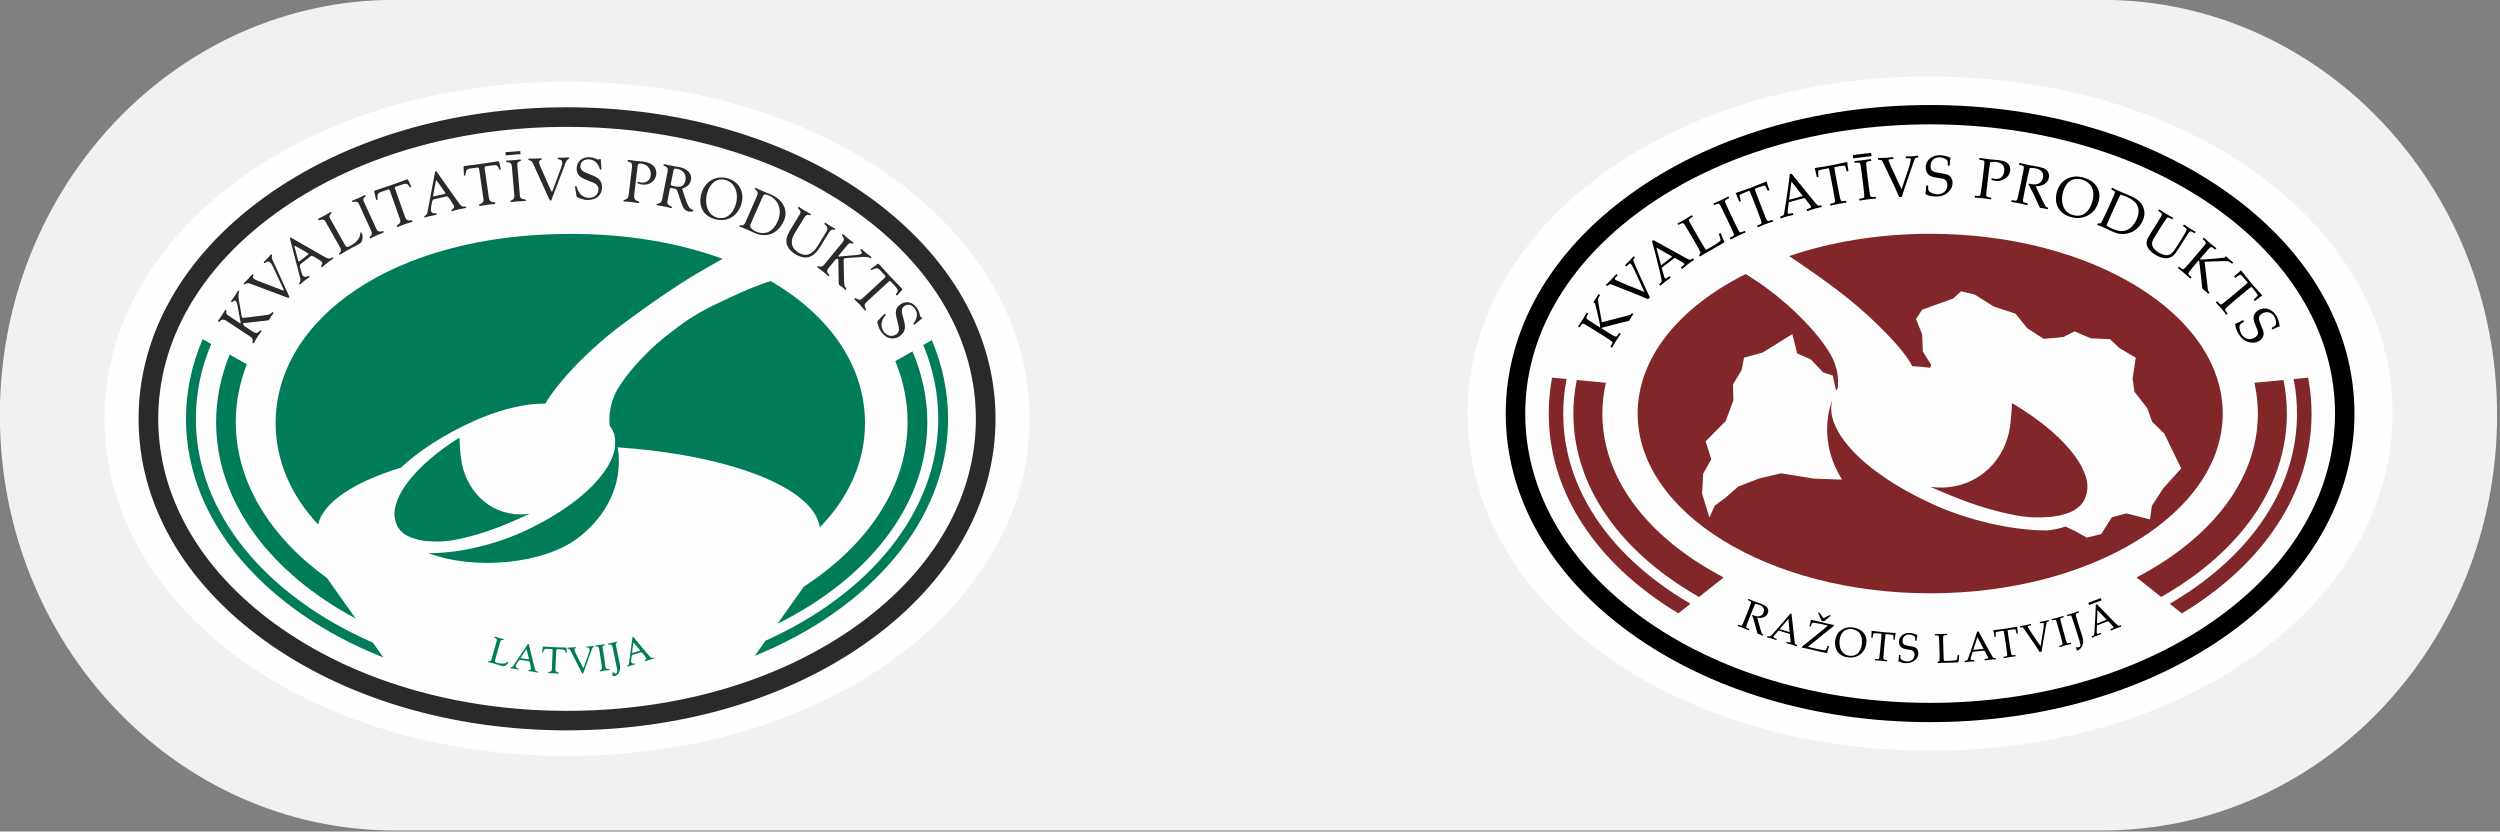
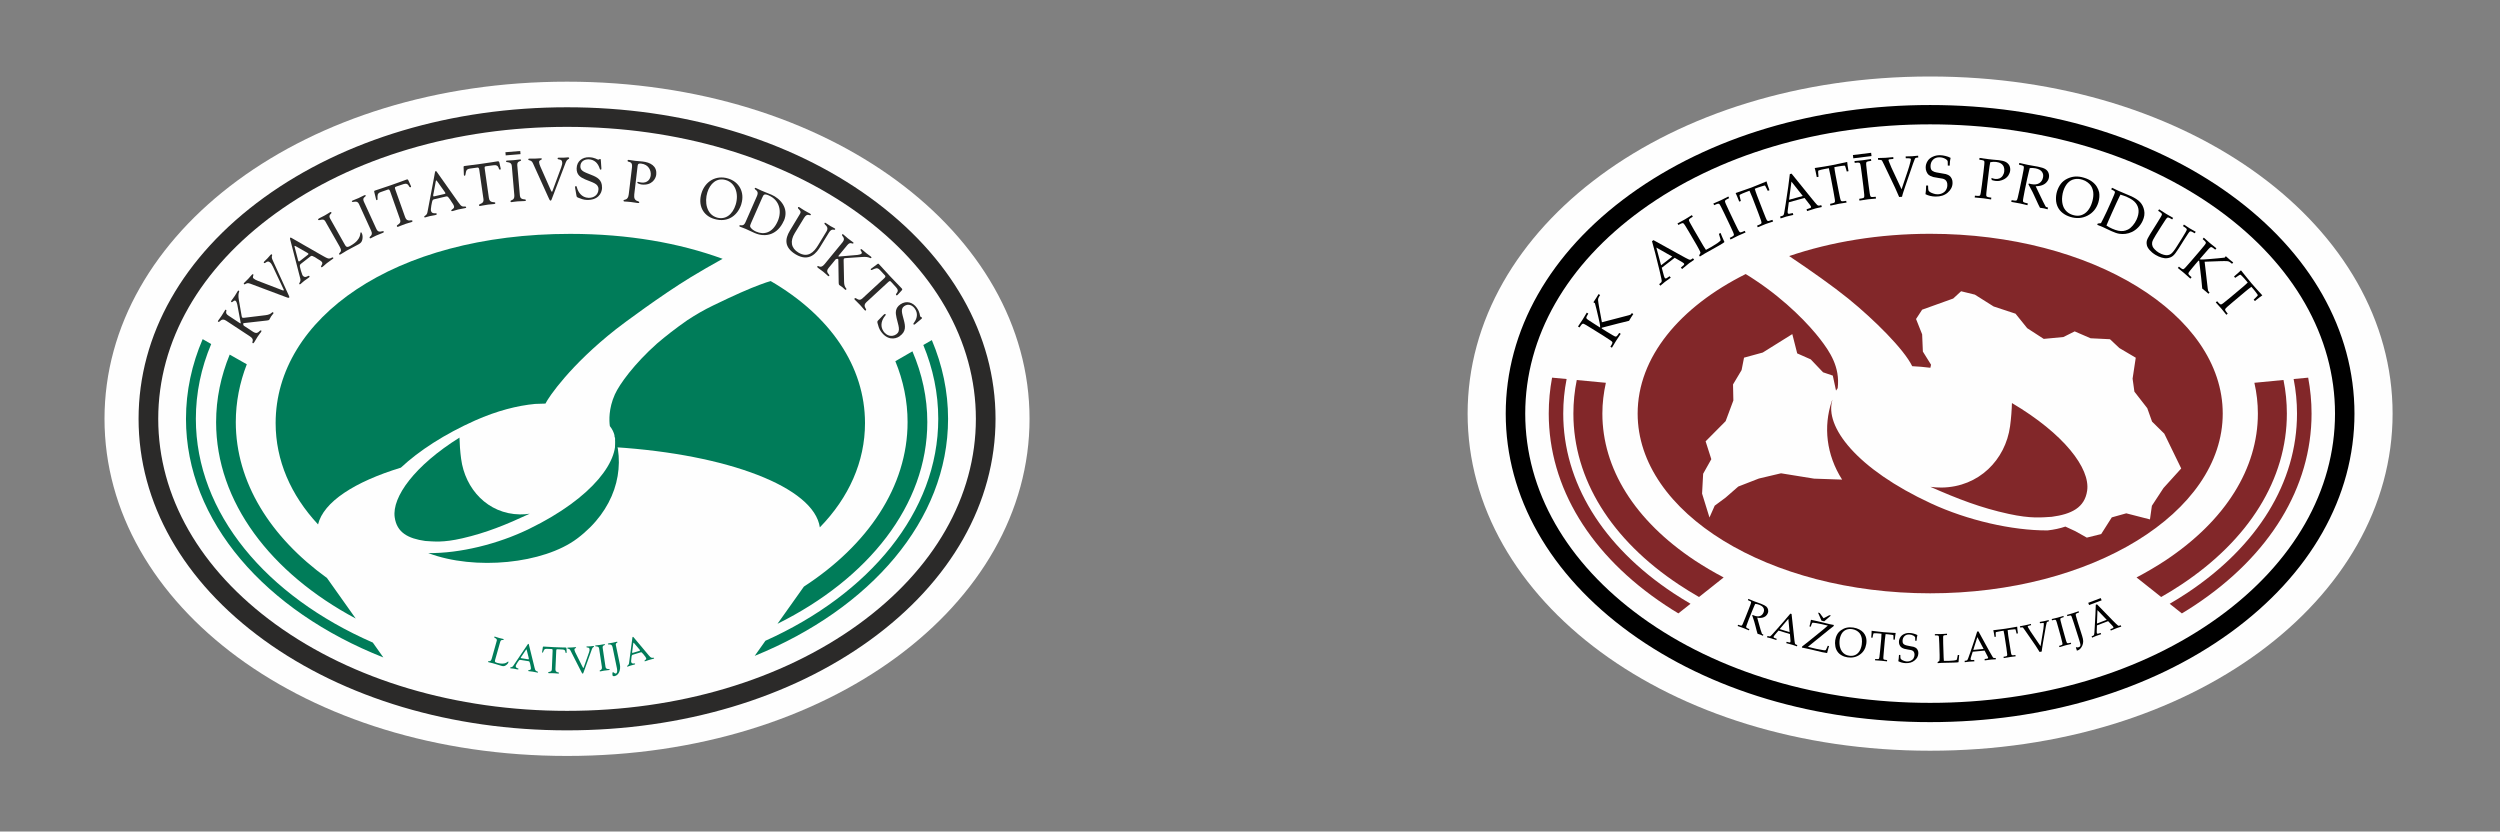
<svg xmlns="http://www.w3.org/2000/svg" xmlns:ns1="http://www.inkscape.org/namespaces/inkscape" xmlns:ns2="http://sodipodi.sourceforge.net/DTD/sodipodi-0.dtd" width="67.197mm" height="22.35mm" viewBox="0 0 67.197 22.35" version="1.1" id="svg1" xml:space="preserve" ns1:export-filename="zk bk.svg" ns1:export-xdpi="96" ns1:export-ydpi="96">
  <rect x="0" y="0" width="67.197" height="22.35" fill="#808080" stroke="none" />
  <ns2:namedview id="namedview1" pagecolor="#ffffff" bordercolor="#000000" borderopacity="0.25" ns1:showpageshadow="2" ns1:pageopacity="0.0" ns1:pagecheckerboard="0" ns1:deskcolor="#d1d1d1" ns1:document-units="mm" />
  <defs id="defs1">
    <clipPath id="b4480d94d3">
      <path d="M 9.129,8.957 H 182.203 V 66.496 H 9.129 Z m 0,0" clip-rule="nonzero" id="path1" />
    </clipPath>
    <clipPath id="11db12690d">
      <path d="m 154.781,8.957 c 15.102,0 27.344,12.879 27.344,28.77 0,15.891 -12.242,28.77 -27.344,28.77 H 36.477 c -15.105,0 -27.348,-12.879 -27.348,-28.77 0,-15.891 12.242,-28.77 27.348,-28.77 z m 0,0" clip-rule="nonzero" id="path2" />
    </clipPath>
    <clipPath id="dc939cd604">
      <path d="M 0.129,0.957 H 173.203 V 58.496 H 0.129 Z m 0,0" clip-rule="nonzero" id="path3" />
    </clipPath>
    <clipPath id="59c0a83e84">
      <path d="m 145.781,0.957 c 15.102,0 27.344,12.879 27.344,28.77 0,15.891 -12.242,28.77 -27.344,28.77 H 27.477 c -15.105,0 -27.348,-12.879 -27.348,-28.77 0,-15.891 12.242,-28.77 27.348,-28.77 z m 0,0" clip-rule="nonzero" id="path4" />
    </clipPath>
    <clipPath id="1eb5e2eb57">
      <rect x="0" width="174" y="0" height="59" id="rect4" />
    </clipPath>
    <clipPath id="c80427d004">
      <path d="M 16.168,14.625 H 80.672 V 61.336 H 16.168 Z m 0,0" clip-rule="nonzero" id="path5" />
    </clipPath>
    <clipPath id="0b80fa493f">
      <path d="M 110.594,14.266 H 175 v 46.707 h -64.406 z m 0,0" clip-rule="nonzero" id="path6" />
    </clipPath>
  </defs>
  <g ns1:label="Slānis 1" ns1:groupmode="layer" id="layer1" transform="translate(-9.046,-6.629)">
    <g id="g1" transform="matrix(0.388,0,0,0.388,5.5,3.15)">
      <g clip-path="url(#b4480d94d3)" id="g12">
        <g clip-path="url(#11db12690d)" id="g11">
          <g transform="translate(9,8)" id="g10">
            <g clip-path="url(#1eb5e2eb57)" id="g9">
              <g clip-path="url(#dc939cd604)" id="g8">
                <g clip-path="url(#59c0a83e84)" id="g7">
-                   <path fill="#f1f1ef" d="M 0.129,0.957 H 173.203 V 58.496 H 0.129 Z m 0,0" fill-opacity="1" fill-rule="nonzero" id="path7" />
-                 </g>
+                   </g>
              </g>
            </g>
          </g>
        </g>
      </g>
      <g clip-path="url(#c80427d004)" id="g13">
        <path fill="#fefefe" d="m 80.461,37.98 c 0,12.902 -13.906,23.355 -32.039,23.355 -18.133,0 -32.043,-10.453 -32.043,-23.355 0,-12.898 13.91,-23.355 32.043,-23.355 18.133,0 32.039,10.457 32.039,23.355 z m 0,0" fill-opacity="1" fill-rule="nonzero" id="path12" />
      </g>
      <path fill="#2b2a29" d="m 28.234,52.219 c -5.242,-3.801 -8.133,-8.855 -8.133,-14.238 0,-5.379 2.891,-10.434 8.133,-14.234 5.336,-3.867 12.504,-5.992 20.188,-5.992 7.684,0 14.852,2.125 20.188,5.992 5.246,3.801 8.133,8.855 8.133,14.234 0,5.383 -2.887,10.438 -8.133,14.238 -5.336,3.863 -12.504,5.992 -20.188,5.992 -7.684,0 -14.852,-2.129 -20.188,-5.992 z M 27.43,22.652 c -5.605,4.062 -8.691,9.508 -8.691,15.328 0,5.824 3.086,11.27 8.691,15.332 5.566,4.031 13.02,6.25 20.992,6.25 7.969,0 15.422,-2.219 20.988,-6.25 5.605,-4.062 8.695,-9.508 8.695,-15.332 0,-5.82 -3.086,-11.266 -8.695,-15.328 -5.566,-4.031 -13.02,-6.254 -20.988,-6.254 -7.973,0 -15.426,2.223 -20.992,6.254 z m 0,0" fill-opacity="1" fill-rule="nonzero" id="path13" />
      <path fill="#007c59" d="m 44.359,54.848 c -0.027,0.09 -0.105,0.164 -0.188,0.215 -0.094,0.062 -0.168,0.062 -0.277,0.035 -0.262,-0.074 -0.434,-0.137 -0.598,-0.18 -0.094,-0.023 -0.199,-0.043 -0.316,-0.078 -0.027,-0.004 -0.039,-0.016 -0.031,-0.039 0.012,-0.035 0.043,-0.023 0.121,-0.035 0.066,-0.012 0.102,-0.062 0.141,-0.195 l 0.344,-1.223 c 0.047,-0.16 -0.203,-0.191 -0.184,-0.254 0.004,-0.023 0.031,-0.031 0.07,-0.02 0.07,0.02 0.176,0.059 0.285,0.09 0.168,0.047 0.223,0.051 0.258,0.062 0.043,0.012 0.059,0.02 0.047,0.051 -0.02,0.07 -0.176,-0.055 -0.238,0.152 l -0.336,1.188 c -0.043,0.152 -0.078,0.219 0.121,0.27 0.598,0.164 0.715,-0.105 0.77,-0.09 0.016,0.004 0.02,0.027 0.012,0.047 z m 0,0" fill-opacity="1" fill-rule="nonzero" id="path14" />
      <path fill="#007c59" d="m 45.758,54.508 -0.129,-0.512 c -0.004,-0.008 -0.004,-0.027 -0.012,-0.027 -0.008,-0.02 -0.016,-0.023 -0.035,0.004 l -0.305,0.457 c -0.008,0.008 -0.066,0.082 -0.059,0.094 -0.016,0.027 0.008,0.035 0.051,0.043 l 0.441,0.07 c 0.051,0.008 0.066,0.004 0.066,-0.031 0,-0.012 -0.016,-0.086 -0.02,-0.098 z m 0.586,1.047 c -0.098,-0.016 -0.188,-0.043 -0.316,-0.062 -0.086,-0.012 -0.168,-0.016 -0.238,-0.027 -0.023,-0.004 -0.066,-0.008 -0.066,-0.035 0.012,-0.066 0.176,-0.016 0.195,-0.137 0.008,-0.055 -0.016,-0.152 -0.031,-0.223 -0.004,-0.031 -0.035,-0.188 -0.047,-0.199 -0.016,-0.062 -0.031,-0.094 -0.09,-0.102 l -0.543,-0.086 c -0.047,-0.008 -0.094,-0.012 -0.148,0.078 -0.016,0.008 -0.16,0.242 -0.168,0.266 -0.008,0.016 -0.02,0.039 -0.023,0.062 -0.027,0.184 0.199,0.156 0.191,0.219 -0.008,0.051 -0.062,0.031 -0.102,0.027 -0.074,-0.012 -0.148,-0.035 -0.223,-0.047 -0.074,-0.012 -0.148,-0.016 -0.219,-0.023 -0.023,-0.004 -0.039,-0.012 -0.035,-0.035 0.008,-0.059 0.125,-0.008 0.211,-0.137 l 0.875,-1.297 c 0.129,-0.191 0.148,-0.234 0.184,-0.227 0.023,0.004 0.027,0.051 0.039,0.098 l 0.34,1.383 c 0.016,0.059 0.055,0.246 0.082,0.309 0.023,0.059 0.062,0.09 0.102,0.105 0.051,0.027 0.105,0.027 0.098,0.07 -0.004,0.031 -0.023,0.027 -0.066,0.02 z m 0,0" fill-opacity="1" fill-rule="nonzero" id="path15" />
      <path fill="#007c59" d="m 48.355,54.203 c -0.098,-0.004 0.031,-0.23 -0.25,-0.242 l -0.312,-0.016 c -0.109,-0.004 -0.113,-0.004 -0.121,0.129 l -0.055,1.254 c -0.008,0.258 0.25,0.188 0.25,0.262 -0.004,0.031 -0.023,0.039 -0.066,0.039 -0.078,-0.004 -0.16,-0.02 -0.27,-0.023 -0.246,-0.012 -0.309,0 -0.363,-0.004 -0.031,0 -0.055,-0.004 -0.051,-0.047 0.004,-0.074 0.242,0 0.25,-0.215 l 0.055,-1.285 c 0.004,-0.059 0.004,-0.121 -0.059,-0.125 l -0.344,-0.016 c -0.18,-0.008 -0.195,0.082 -0.246,0.203 -0.012,0.031 -0.02,0.062 -0.055,0.062 -0.031,0 -0.027,-0.035 -0.023,-0.055 l 0.043,-0.285 c 0.004,-0.027 0.004,-0.082 0.047,-0.082 0.223,0.012 0.41,0.027 0.766,0.043 0.43,0.02 0.645,0.02 0.77,0.023 0.051,0.004 0.059,0.023 0.062,0.07 l 0.008,0.223 c 0,0.027 0.012,0.086 -0.035,0.086 z m 0,0" fill-opacity="1" fill-rule="nonzero" id="path16" />
      <path fill="#007c59" d="m 50.145,53.934 -0.566,1.574 c -0.027,0.066 -0.039,0.125 -0.07,0.125 -0.035,0.004 -0.074,-0.07 -0.109,-0.145 L 48.656,54.027 c -0.051,-0.102 -0.113,-0.113 -0.176,-0.129 -0.02,0 -0.039,-0.008 -0.043,-0.031 -0.004,-0.039 0.035,-0.035 0.066,-0.039 0.082,-0.004 0.168,0 0.246,-0.008 0.109,-0.008 0.199,-0.02 0.234,-0.02 0.043,-0.004 0.062,0 0.066,0.027 0.004,0.051 -0.125,0.039 -0.117,0.141 0.004,0.051 0.027,0.121 0.062,0.195 l 0.469,0.941 c 0.047,0.086 0.066,0.137 0.09,0.137 0.02,-0.004 0.027,-0.039 0.035,-0.07 l 0.352,-1 c 0.035,-0.098 0.051,-0.18 0.039,-0.23 -0.012,-0.164 -0.211,-0.086 -0.215,-0.156 -0.004,-0.035 0.035,-0.039 0.062,-0.039 0.066,-0.004 0.129,0 0.195,-0.004 0.102,-0.008 0.156,-0.02 0.203,-0.023 0.043,-0.004 0.062,0 0.066,0.031 0.004,0.055 -0.086,0.016 -0.148,0.184 z m 0,0" fill-opacity="1" fill-rule="nonzero" id="path17" />
      <path fill="#007c59" d="m 51.375,55.352 c 0.004,0.02 -0.012,0.031 -0.059,0.035 -0.074,0.012 -0.18,0.02 -0.328,0.039 -0.137,0.02 -0.211,0.043 -0.258,0.051 -0.039,0.004 -0.047,-0.012 -0.051,-0.027 -0.012,-0.082 0.191,-0.035 0.156,-0.281 l -0.191,-1.273 c -0.031,-0.207 -0.262,-0.113 -0.273,-0.18 -0.008,-0.031 0.023,-0.035 0.047,-0.039 0.098,-0.012 0.195,-0.02 0.289,-0.035 0.082,-0.012 0.168,-0.031 0.273,-0.047 0.055,-0.008 0.062,-0.004 0.07,0.023 0.008,0.07 -0.191,0.023 -0.16,0.234 l 0.195,1.309 c 0.035,0.23 0.277,0.109 0.289,0.188 z m 0,0" fill-opacity="1" fill-rule="nonzero" id="path18" />
      <path fill="#007c59" d="m 51.805,53.668 0.273,1.312 c 0.082,0.398 -0.078,0.766 -0.359,0.824 -0.109,0.023 -0.141,-0.02 -0.152,-0.07 -0.008,-0.043 -0.012,-0.195 0.035,-0.203 0.043,-0.008 0.117,0.109 0.199,0.094 0.105,-0.02 0.109,-0.199 0.078,-0.355 l -0.305,-1.473 c -0.062,-0.293 -0.305,-0.121 -0.324,-0.219 -0.004,-0.027 0.02,-0.031 0.062,-0.043 0.086,-0.016 0.156,-0.023 0.281,-0.047 0.129,-0.027 0.188,-0.047 0.246,-0.059 0.035,-0.008 0.066,-0.016 0.074,0.02 0.012,0.062 -0.148,0.031 -0.109,0.219 z m 0,0" fill-opacity="1" fill-rule="nonzero" id="path19" />
      <path fill="#007c59" d="m 53.406,53.922 -0.344,-0.406 c -0.004,-0.004 -0.016,-0.02 -0.023,-0.016 -0.016,-0.016 -0.023,-0.012 -0.027,0.02 l -0.07,0.539 c -0.004,0.016 -0.023,0.105 -0.008,0.113 -0.008,0.031 0.02,0.027 0.059,0.016 l 0.43,-0.129 c 0.051,-0.016 0.062,-0.027 0.047,-0.059 -0.004,-0.012 -0.055,-0.07 -0.062,-0.078 z m 0.996,0.68 c -0.098,0.031 -0.188,0.047 -0.312,0.086 -0.086,0.023 -0.16,0.059 -0.227,0.078 -0.027,0.008 -0.066,0.023 -0.074,-0.004 -0.023,-0.066 0.148,-0.086 0.113,-0.203 -0.02,-0.055 -0.082,-0.133 -0.129,-0.188 -0.016,-0.027 -0.117,-0.156 -0.133,-0.156 -0.039,-0.055 -0.07,-0.074 -0.125,-0.055 l -0.527,0.16 c -0.043,0.012 -0.086,0.031 -0.098,0.137 -0.008,0.012 -0.035,0.285 -0.031,0.309 0,0.016 0,0.043 0.008,0.066 0.055,0.176 0.25,0.051 0.27,0.113 0.016,0.051 -0.039,0.055 -0.078,0.066 -0.074,0.023 -0.152,0.035 -0.223,0.059 -0.07,0.02 -0.137,0.055 -0.207,0.074 -0.023,0.008 -0.039,0.008 -0.047,-0.016 -0.02,-0.055 0.113,-0.062 0.133,-0.215 l 0.203,-1.543 c 0.031,-0.234 0.027,-0.277 0.062,-0.285 0.027,-0.008 0.051,0.031 0.082,0.066 l 0.918,1.094 c 0.039,0.047 0.16,0.195 0.211,0.238 0.051,0.047 0.098,0.055 0.141,0.055 0.059,0 0.105,-0.023 0.117,0.016 0.012,0.031 -0.008,0.035 -0.047,0.047 z m 0,0" fill-opacity="1" fill-rule="nonzero" id="path20" />
      <path fill="#2b2a29" d="m 28.059,30.609 c 0.027,0.02 0.039,0.043 0.02,0.07 -0.047,0.066 -0.109,0.133 -0.16,0.207 -0.043,0.066 -0.07,0.141 -0.121,0.219 -0.035,0.051 -0.09,0.051 -0.176,0.066 l -1.531,0.172 c -0.055,0.008 -0.09,0.012 -0.098,0.027 -0.016,0.016 -0.008,0.062 0.012,0.117 0.012,0.039 0.031,0.047 0.066,0.07 l 0.613,0.402 c 0.355,0.234 0.43,-0.18 0.555,-0.094 0.031,0.02 0.004,0.07 -0.023,0.113 -0.027,0.039 -0.09,0.098 -0.238,0.324 -0.109,0.168 -0.18,0.301 -0.23,0.379 -0.027,0.043 -0.062,0.082 -0.102,0.055 -0.102,-0.066 0.18,-0.227 -0.199,-0.473 l -1.656,-1.09 c -0.34,-0.219 -0.422,0.16 -0.535,0.082 -0.035,-0.02 -0.027,-0.043 -0.004,-0.078 0.059,-0.09 0.137,-0.188 0.238,-0.336 0.102,-0.156 0.188,-0.305 0.246,-0.395 0.012,-0.02 0.031,-0.035 0.059,-0.02 0.102,0.066 -0.129,0.211 0.168,0.402 l 0.781,0.516 c 0.027,0.016 0.055,0.031 0.066,0.016 0.008,-0.012 0.008,-0.035 -0.004,-0.074 l -0.176,-0.934 c -0.023,-0.121 -0.062,-0.473 -0.176,-0.551 -0.109,-0.07 -0.211,0.137 -0.281,0.094 -0.043,-0.031 -0.031,-0.059 -0.012,-0.09 0.059,-0.086 0.148,-0.199 0.246,-0.344 0.09,-0.137 0.109,-0.191 0.191,-0.312 0.012,-0.02 0.043,-0.07 0.082,-0.047 0.105,0.066 -0.09,0.082 0.004,0.637 l 0.195,1.117 c 0.008,0.043 0.02,0.098 0.039,0.109 0.027,0.02 0.066,0.02 0.133,0.016 L 27.539,30.801 c 0.445,-0.051 0.422,-0.258 0.52,-0.195 z m 0,0" fill-opacity="1" fill-rule="nonzero" id="path21" />
      <path fill="#2b2a29" d="m 28.016,26.965 1.098,2.402 c 0.043,0.102 0.094,0.18 0.059,0.215 -0.035,0.043 -0.156,-0.008 -0.277,-0.055 l -2.434,-0.914 c -0.168,-0.062 -0.246,-0.016 -0.34,0.035 -0.02,0.016 -0.055,0.027 -0.078,0.004 -0.043,-0.039 -0.004,-0.082 0.031,-0.113 0.082,-0.09 0.18,-0.176 0.266,-0.262 0.113,-0.121 0.195,-0.23 0.238,-0.266 0.043,-0.047 0.066,-0.066 0.102,-0.039 0.059,0.055 -0.094,0.18 0.023,0.285 0.062,0.055 0.164,0.113 0.289,0.16 l 1.555,0.598 c 0.145,0.059 0.223,0.094 0.246,0.066 0.023,-0.023 -0.012,-0.074 -0.031,-0.117 l -0.715,-1.52 c -0.066,-0.141 -0.141,-0.258 -0.207,-0.301 -0.195,-0.18 -0.328,0.117 -0.414,0.039 -0.039,-0.039 0,-0.078 0.027,-0.109 0.066,-0.074 0.145,-0.133 0.211,-0.207 0.105,-0.113 0.156,-0.18 0.207,-0.234 0.039,-0.047 0.066,-0.066 0.105,-0.031 0.066,0.059 -0.078,0.105 0.039,0.363 z m 0,0" fill-opacity="1" fill-rule="nonzero" id="path22" />
      <path fill="#2b2a29" d="m 30.348,26.434 -0.727,-0.414 c -0.016,-0.004 -0.039,-0.023 -0.043,-0.012 -0.035,-0.016 -0.047,-0.004 -0.035,0.043 l 0.219,0.836 c 0.004,0.02 0.031,0.164 0.055,0.164 0.012,0.051 0.051,0.031 0.098,-0.004 l 0.535,-0.418 c 0.066,-0.051 0.074,-0.074 0.035,-0.109 -0.012,-0.016 -0.121,-0.078 -0.137,-0.086 z m 1.828,0.477 c -0.121,0.094 -0.242,0.168 -0.398,0.289 -0.105,0.082 -0.191,0.172 -0.277,0.238 -0.031,0.023 -0.078,0.066 -0.109,0.031 -0.066,-0.086 0.16,-0.211 0.043,-0.359 -0.059,-0.07 -0.195,-0.152 -0.293,-0.207 -0.039,-0.031 -0.258,-0.168 -0.281,-0.164 -0.09,-0.055 -0.145,-0.066 -0.215,-0.012 l -0.656,0.512 c -0.059,0.047 -0.109,0.098 -0.062,0.254 -0.004,0.027 0.117,0.438 0.141,0.473 0.008,0.023 0.023,0.066 0.047,0.098 0.184,0.227 0.387,-0.059 0.453,0.023 0.051,0.062 -0.027,0.102 -0.074,0.137 -0.09,0.074 -0.195,0.129 -0.285,0.203 -0.09,0.066 -0.164,0.148 -0.25,0.215 -0.027,0.023 -0.059,0.035 -0.082,0.004 -0.055,-0.07 0.125,-0.148 0.062,-0.387 l -0.613,-2.375 c -0.094,-0.359 -0.125,-0.422 -0.078,-0.453 0.031,-0.023 0.094,0.023 0.156,0.059 l 1.957,1.121 c 0.09,0.047 0.348,0.203 0.449,0.238 0.098,0.039 0.168,0.031 0.23,0.008 0.082,-0.035 0.137,-0.094 0.18,-0.039 0.031,0.039 0.008,0.055 -0.043,0.094 z m 0,0" fill-opacity="1" fill-rule="nonzero" id="path23" />
      <path fill="#2b2a29" d="m 34.195,25.109 c 0.074,0.129 0.074,0.301 0.047,0.445 -0.035,0.176 -0.117,0.254 -0.262,0.336 -0.367,0.203 -0.617,0.32 -0.84,0.449 -0.125,0.074 -0.262,0.168 -0.426,0.258 -0.035,0.02 -0.059,0.02 -0.078,-0.012 -0.027,-0.059 0.023,-0.074 0.094,-0.172 0.059,-0.082 0.035,-0.184 -0.066,-0.371 l -1,-1.758 c -0.133,-0.23 -0.43,0.004 -0.484,-0.09 -0.02,-0.031 0,-0.066 0.059,-0.098 0.098,-0.055 0.25,-0.125 0.402,-0.207 0.234,-0.133 0.297,-0.184 0.344,-0.211 0.059,-0.031 0.086,-0.039 0.109,0.004 0.059,0.102 -0.25,0.137 -0.082,0.434 l 0.965,1.711 c 0.121,0.215 0.16,0.328 0.43,0.172 0.82,-0.457 0.645,-0.898 0.723,-0.934 0.023,-0.016 0.047,0.008 0.062,0.035 z m 0,0" fill-opacity="1" fill-rule="nonzero" id="path24" />
      <path fill="#2b2a29" d="m 35.727,25.016 c 0.012,0.031 0,0.051 -0.07,0.082 -0.105,0.047 -0.258,0.098 -0.461,0.188 -0.199,0.09 -0.297,0.152 -0.359,0.18 -0.055,0.023 -0.078,0.008 -0.09,-0.02 -0.051,-0.117 0.27,-0.133 0.105,-0.492 L 34.004,23.094 c -0.141,-0.301 -0.434,-0.062 -0.484,-0.164 -0.023,-0.043 0.02,-0.062 0.055,-0.074 0.137,-0.066 0.273,-0.109 0.406,-0.168 0.117,-0.055 0.23,-0.121 0.383,-0.188 0.074,-0.035 0.09,-0.031 0.105,0.008 0.047,0.102 -0.266,0.113 -0.125,0.422 l 0.875,1.91 c 0.152,0.336 0.453,0.059 0.504,0.168 z m 0,0" fill-opacity="1" fill-rule="nonzero" id="path25" />
      <path fill="#2b2a29" d="M 37.578,21.938 C 37.438,21.988 37.488,21.582 37.086,21.723 L 36.633,21.875 c -0.16,0.059 -0.164,0.059 -0.094,0.262 l 0.668,1.879 c 0.133,0.383 0.465,0.133 0.504,0.246 0.016,0.043 -0.008,0.07 -0.074,0.094 -0.113,0.039 -0.234,0.062 -0.391,0.117 -0.355,0.125 -0.438,0.172 -0.516,0.199 -0.047,0.016 -0.082,0.023 -0.098,-0.039 -0.039,-0.113 0.34,-0.137 0.223,-0.461 L 36.176,22.25 c -0.031,-0.09 -0.07,-0.188 -0.164,-0.152 l -0.492,0.172 c -0.258,0.09 -0.227,0.227 -0.227,0.438 0,0.055 0.012,0.105 -0.039,0.121 -0.043,0.016 -0.062,-0.031 -0.066,-0.066 l -0.109,-0.445 c -0.012,-0.047 -0.043,-0.125 0.02,-0.145 0.316,-0.113 0.594,-0.195 1.105,-0.371 0.621,-0.215 0.922,-0.336 1.102,-0.398 0.074,-0.027 0.098,0.004 0.129,0.07 l 0.145,0.32 c 0.02,0.039 0.07,0.121 0,0.145 z m 0,0" fill-opacity="1" fill-rule="nonzero" id="path26" />
      <path fill="#2b2a29" d="m 39.898,22.191 -0.484,-0.68 c -0.012,-0.012 -0.027,-0.039 -0.031,-0.035 -0.023,-0.023 -0.039,-0.02 -0.051,0.031 l -0.156,0.848 c -0.004,0.02 -0.043,0.16 -0.023,0.172 -0.008,0.051 0.031,0.051 0.094,0.035 l 0.66,-0.152 c 0.082,-0.02 0.102,-0.035 0.082,-0.086 -0.008,-0.023 -0.078,-0.117 -0.09,-0.133 z m 1.453,1.195 c -0.148,0.035 -0.289,0.051 -0.48,0.094 -0.129,0.031 -0.25,0.078 -0.352,0.102 -0.043,0.008 -0.102,0.027 -0.117,-0.016 -0.023,-0.105 0.234,-0.121 0.191,-0.309 -0.02,-0.09 -0.109,-0.219 -0.176,-0.312 -0.023,-0.043 -0.164,-0.258 -0.184,-0.266 -0.062,-0.086 -0.105,-0.121 -0.191,-0.102 l -0.816,0.191 c -0.07,0.016 -0.133,0.043 -0.16,0.203 -0.016,0.023 -0.082,0.445 -0.078,0.484 0,0.027 -0.004,0.074 0.004,0.109 0.07,0.285 0.379,0.113 0.402,0.211 0.016,0.078 -0.066,0.082 -0.129,0.098 -0.113,0.023 -0.23,0.035 -0.34,0.062 -0.113,0.023 -0.215,0.066 -0.32,0.09 -0.035,0.008 -0.066,0.008 -0.078,-0.031 -0.02,-0.086 0.18,-0.082 0.223,-0.324 l 0.457,-2.41 c 0.066,-0.363 0.066,-0.434 0.121,-0.445 0.039,-0.008 0.07,0.062 0.117,0.121 l 1.297,1.836 c 0.059,0.078 0.227,0.328 0.301,0.406 0.074,0.074 0.145,0.098 0.207,0.098 0.09,0.008 0.168,-0.023 0.18,0.043 0.012,0.051 -0.016,0.055 -0.078,0.066 z m 0,0" fill-opacity="1" fill-rule="nonzero" id="path27" />
      <path fill="#2b2a29" d="m 43.781,20.719 c -0.148,0.023 -0.016,-0.363 -0.441,-0.305 l -0.473,0.062 C 42.699,20.5 42.695,20.5 42.727,20.715 l 0.281,1.969 c 0.055,0.406 0.43,0.223 0.445,0.34 0.004,0.047 -0.02,0.07 -0.09,0.078 -0.121,0.016 -0.238,0.016 -0.41,0.039 -0.367,0.055 -0.461,0.082 -0.543,0.094 -0.051,0.008 -0.082,0.008 -0.086,-0.055 -0.02,-0.117 0.355,-0.066 0.309,-0.41 L 42.344,20.754 c -0.012,-0.094 -0.031,-0.195 -0.129,-0.18 l -0.516,0.07 c -0.273,0.039 -0.27,0.18 -0.309,0.387 -0.012,0.051 -0.012,0.105 -0.066,0.109 -0.043,0.008 -0.051,-0.043 -0.051,-0.074 l -0.016,-0.461 c -0.004,-0.047 -0.02,-0.129 0.047,-0.137 0.332,-0.047 0.617,-0.078 1.156,-0.152 0.652,-0.09 0.969,-0.148 1.16,-0.176 0.074,-0.008 0.094,0.023 0.113,0.094 l 0.078,0.344 c 0.008,0.043 0.043,0.133 -0.031,0.141 z m 0,0" fill-opacity="1" fill-rule="nonzero" id="path28" />
      <path fill="#2b2a29" d="m 45.57,22.84 c 0.004,0.035 -0.016,0.047 -0.094,0.055 -0.113,0.008 -0.273,0.008 -0.5,0.023 -0.211,0.02 -0.328,0.043 -0.395,0.051 -0.059,0.004 -0.074,-0.02 -0.078,-0.051 -0.012,-0.125 0.297,-0.031 0.266,-0.426 L 44.594,20.457 c -0.027,-0.328 -0.387,-0.203 -0.402,-0.312 0,-0.047 0.043,-0.051 0.082,-0.055 0.148,-0.016 0.293,-0.012 0.438,-0.027 0.129,-0.008 0.262,-0.031 0.426,-0.047 0.082,-0.008 0.094,0.004 0.098,0.043 0.008,0.113 -0.289,0.02 -0.262,0.359 l 0.18,2.09 c 0.031,0.367 0.406,0.203 0.418,0.324 z m -0.391,-3.414 0.02,0.219 -1.027,0.086 -0.02,-0.219 z m 0,0" fill-opacity="1" fill-rule="nonzero" id="path29" />
      <path fill="#2b2a29" d="m 48.336,20.207 -0.941,2.465 c -0.043,0.105 -0.062,0.195 -0.113,0.195 C 47.227,22.871 47.176,22.75 47.125,22.633 l -1.066,-2.355 c -0.07,-0.16 -0.16,-0.184 -0.262,-0.211 -0.027,-0.004 -0.059,-0.02 -0.062,-0.055 0,-0.059 0.059,-0.059 0.102,-0.059 0.129,-0.004 0.254,0.004 0.379,0 0.168,-0.004 0.305,-0.023 0.355,-0.02 0.066,-0.004 0.098,0 0.102,0.043 0.004,0.082 -0.191,0.062 -0.188,0.219 0.004,0.082 0.035,0.199 0.09,0.316 l 0.672,1.52 c 0.062,0.137 0.09,0.219 0.125,0.215 0.035,0 0.047,-0.059 0.059,-0.102 l 0.582,-1.574 c 0.055,-0.148 0.086,-0.281 0.07,-0.359 -0.008,-0.266 -0.316,-0.148 -0.316,-0.262 -0.004,-0.059 0.051,-0.059 0.094,-0.062 0.102,0 0.195,0.008 0.297,0.004 0.156,-0.004 0.238,-0.02 0.312,-0.023 0.062,0 0.098,0.004 0.098,0.055 0.004,0.09 -0.129,0.023 -0.23,0.285 z m 0,0" fill-opacity="1" fill-rule="nonzero" id="path30" />
      <path fill="#2b2a29" d="m 50.848,21.969 c -0.012,0.422 -0.309,0.871 -1.059,0.848 -0.207,-0.004 -0.418,-0.082 -0.586,-0.152 -0.086,-0.031 -0.113,-0.066 -0.125,-0.121 l -0.094,-0.539 c -0.012,-0.07 -0.012,-0.148 0.051,-0.148 0.055,0 0.055,0.051 0.078,0.121 0.074,0.273 0.305,0.68 0.805,0.695 0.348,0.008 0.668,-0.195 0.68,-0.586 0.016,-0.406 -0.402,-0.469 -0.918,-0.691 -0.336,-0.145 -0.605,-0.32 -0.594,-0.766 0.012,-0.504 0.402,-0.781 0.859,-0.77 0.422,0.012 0.562,0.168 0.641,0.168 0.043,0 0.086,-0.051 0.129,-0.047 0.039,0.004 0.043,0.031 0.047,0.098 l 0.039,0.555 c 0.004,0.055 -0.004,0.086 -0.062,0.086 -0.031,0 -0.062,-0.074 -0.074,-0.125 C 50.562,20.293 50.328,20.016 49.918,20.004 49.625,20 49.352,20.145 49.344,20.484 c -0.012,0.34 0.316,0.414 0.758,0.598 0.41,0.16 0.754,0.34 0.742,0.887 z m 0,0" fill-opacity="1" fill-rule="nonzero" id="path31" />
      <path fill="#2b2a29" d="m 54.602,21.062 c -0.035,0.297 -0.312,0.766 -1.004,0.688 -0.176,-0.023 -0.316,-0.09 -0.309,-0.141 0,-0.027 0.023,-0.051 0.047,-0.047 0.031,0.004 0.109,0.035 0.23,0.051 0.43,0.047 0.621,-0.23 0.652,-0.496 0.039,-0.34 -0.148,-0.758 -0.66,-0.816 -0.148,-0.02 -0.23,0.004 -0.246,0.152 l -0.234,1.98 c -0.066,0.559 0.363,0.414 0.344,0.555 -0.004,0.047 -0.027,0.055 -0.105,0.043 -0.195,-0.023 -0.293,-0.051 -0.473,-0.07 -0.172,-0.023 -0.371,-0.027 -0.449,-0.035 -0.02,-0.004 -0.07,-0.016 -0.062,-0.066 0.012,-0.109 0.309,0.039 0.363,-0.434 l 0.227,-1.887 c 0.055,-0.465 -0.328,-0.293 -0.309,-0.441 0,-0.027 0.023,-0.062 0.082,-0.055 0.031,0.004 0.195,0.035 0.453,0.066 0.141,0.016 0.289,0.02 0.512,0.047 0.504,0.055 1.008,0.301 0.938,0.902 z m 0,0" fill-opacity="1" fill-rule="nonzero" id="path32" />
-       <path fill="#2b2a29" d="m 56.062,20.668 c -0.145,-0.027 -0.234,-0.051 -0.273,0.137 l -0.188,0.934 c -0.016,0.09 0.188,0.113 0.344,0.145 0.336,0.066 0.598,-0.016 0.676,-0.414 0.086,-0.453 -0.176,-0.727 -0.559,-0.801 z m 0.77,2.949 c -0.293,-0.059 -0.391,-0.309 -0.48,-0.566 l -0.254,-0.754 c -0.078,-0.227 -0.07,-0.23 -0.406,-0.301 -0.16,-0.031 -0.145,0.027 -0.16,0.113 l -0.156,0.781 c -0.074,0.379 0.348,0.316 0.316,0.461 -0.008,0.035 -0.039,0.035 -0.098,0.023 -0.043,-0.012 -0.133,-0.043 -0.395,-0.098 -0.168,-0.031 -0.34,-0.047 -0.512,-0.082 -0.027,-0.004 -0.066,-0.02 -0.059,-0.066 0.023,-0.113 0.301,0.035 0.379,-0.348 l 0.383,-1.934 c 0.082,-0.414 -0.32,-0.324 -0.289,-0.469 0.004,-0.031 0.043,-0.043 0.086,-0.035 0.113,0.02 0.113,0.035 0.332,0.078 0.234,0.047 0.477,0.078 0.703,0.125 0.371,0.07 0.891,0.352 0.781,0.895 -0.043,0.227 -0.18,0.379 -0.332,0.473 -0.105,0.062 -0.211,0.094 -0.277,0.117 -0.004,0.008 0.293,0.988 0.426,1.18 0.031,0.094 0.086,0.148 0.125,0.188 0.051,0.047 0.098,0.066 0.137,0.082 0.062,0.031 0.098,0.043 0.09,0.086 -0.016,0.078 -0.254,0.066 -0.34,0.051 z m 0,0" fill-opacity="1" fill-rule="nonzero" id="path33" />
      <path fill="#2b2a29" d="m 59.422,21.441 c -0.641,-0.191 -1.102,0.262 -1.281,0.855 -0.203,0.664 -0.066,1.527 0.664,1.742 0.59,0.172 1.09,-0.207 1.301,-0.902 0.234,-0.77 -0.043,-1.508 -0.684,-1.695 z M 60.5,23.094 c -0.23,0.75 -0.898,1.336 -1.887,1.039 -0.797,-0.238 -1.129,-0.969 -0.879,-1.781 0.254,-0.832 1.012,-1.27 1.836,-1.023 0.762,0.223 1.176,0.945 0.926,1.766 z m 0,0" fill-opacity="1" fill-rule="nonzero" id="path34" />
      <path fill="#2b2a29" d="m 62.402,22.508 c -0.312,-0.137 -0.363,-0.07 -0.453,0.137 l -0.777,1.766 c -0.027,0.066 -0.086,0.195 -0.066,0.25 0.055,0.16 0.273,0.293 0.414,0.352 0.535,0.234 1.133,0.105 1.496,-0.723 0.285,-0.645 0.16,-1.441 -0.613,-1.781 z m 1.035,1.754 c -0.418,0.953 -1.246,1.18 -2.008,0.852 -0.281,-0.121 -0.465,-0.219 -0.629,-0.289 -0.062,-0.027 -0.324,-0.125 -0.383,-0.148 -0.039,-0.02 -0.078,-0.035 -0.059,-0.074 0.047,-0.113 0.266,0.117 0.418,-0.23 l 0.809,-1.844 c 0.168,-0.387 -0.215,-0.406 -0.16,-0.523 0.016,-0.031 0.051,-0.027 0.07,-0.02 0.094,0.039 0.184,0.094 0.391,0.184 0.223,0.094 0.445,0.176 0.707,0.289 0.578,0.254 1.234,0.922 0.848,1.809 z m 0,0" fill-opacity="1" fill-rule="nonzero" id="path35" />
      <path fill="#2b2a29" d="m 66.996,24.859 c -0.059,0.098 -0.219,-0.129 -0.434,0.223 l -0.594,0.969 C 65.734,26.438 65.227,27.164 64.262,26.59 63.473,26.113 63.5,25.539 63.859,24.945 L 64.562,23.777 c 0.148,-0.242 -0.211,-0.328 -0.137,-0.453 0.02,-0.035 0.078,-0.008 0.102,0.004 0.066,0.043 0.211,0.145 0.332,0.215 0.137,0.082 0.301,0.164 0.395,0.219 0.02,0.016 0.074,0.055 0.055,0.09 -0.066,0.105 -0.234,-0.176 -0.465,0.203 l -0.648,1.062 c -0.336,0.551 -0.262,1.039 0.254,1.348 0.652,0.387 1.066,-0.02 1.359,-0.504 l 0.582,-0.957 c 0.23,-0.375 -0.203,-0.457 -0.129,-0.59 0.023,-0.035 0.059,-0.012 0.086,0.004 0.117,0.07 0.227,0.152 0.344,0.223 0.082,0.047 0.168,0.082 0.273,0.148 0.027,0.012 0.043,0.039 0.027,0.066 z m 0,0" fill-opacity="1" fill-rule="nonzero" id="path36" />
      <path fill="#2b2a29" d="m 67.758,29.027 c -0.023,0.023 -0.043,0.031 -0.07,0.012 -0.062,-0.051 -0.125,-0.121 -0.195,-0.18 -0.062,-0.051 -0.133,-0.086 -0.203,-0.141 -0.047,-0.039 -0.047,-0.094 -0.051,-0.18 l -0.023,-1.527 c -0.004,-0.059 -0.004,-0.094 -0.016,-0.102 -0.016,-0.016 -0.062,-0.012 -0.121,0 -0.039,0.008 -0.051,0.023 -0.078,0.059 l -0.465,0.566 c -0.27,0.328 0.137,0.441 0.043,0.555 -0.023,0.031 -0.074,0 -0.109,-0.031 -0.039,-0.031 -0.094,-0.098 -0.305,-0.27 -0.156,-0.121 -0.285,-0.203 -0.355,-0.262 -0.043,-0.035 -0.078,-0.07 -0.047,-0.109 0.074,-0.094 0.207,0.203 0.496,-0.148 l 1.254,-1.527 c 0.254,-0.312 -0.121,-0.43 -0.031,-0.535 0.023,-0.031 0.047,-0.027 0.082,0.004 0.078,0.062 0.172,0.152 0.312,0.27 0.145,0.113 0.289,0.215 0.371,0.277 0.016,0.016 0.035,0.035 0.012,0.062 -0.074,0.09 -0.199,-0.148 -0.422,0.125 l -0.59,0.719 c -0.023,0.027 -0.035,0.055 -0.027,0.062 0.016,0.012 0.035,0.012 0.078,0.008 L 68.25,26.652 c 0.125,-0.012 0.48,-0.016 0.574,-0.121 0.078,-0.098 -0.117,-0.223 -0.066,-0.285 0.031,-0.039 0.059,-0.027 0.086,-0.004 0.082,0.066 0.188,0.164 0.324,0.273 0.129,0.105 0.18,0.133 0.293,0.219 0.02,0.02 0.066,0.055 0.043,0.09 -0.082,0.098 -0.078,-0.098 -0.641,-0.055 l -1.141,0.078 c -0.047,0.004 -0.098,0.012 -0.117,0.031 -0.016,0.023 -0.023,0.062 -0.023,0.129 l 0.031,1.488 c 0.008,0.441 0.223,0.441 0.148,0.531 z m 0,0" fill-opacity="1" fill-rule="nonzero" id="path37" />
      <path fill="#2b2a29" d="m 71.223,29.41 c -0.102,-0.109 0.293,-0.223 0,-0.531 l -0.32,-0.352 c -0.117,-0.125 -0.117,-0.125 -0.277,0.02 l -1.469,1.355 c -0.301,0.277 0.062,0.477 -0.027,0.559 -0.035,0.031 -0.066,0.023 -0.113,-0.031 -0.082,-0.086 -0.152,-0.184 -0.27,-0.309 -0.254,-0.27 -0.332,-0.328 -0.387,-0.387 -0.035,-0.039 -0.055,-0.062 -0.004,-0.105 0.09,-0.082 0.262,0.254 0.516,0.02 L 70.375,28.262 c 0.07,-0.062 0.141,-0.137 0.074,-0.211 l -0.355,-0.379 c -0.184,-0.199 -0.301,-0.113 -0.496,-0.031 -0.047,0.023 -0.09,0.051 -0.129,0.012 -0.031,-0.031 0.008,-0.066 0.035,-0.086 L 69.875,27.293 c 0.035,-0.031 0.098,-0.09 0.141,-0.043 0.23,0.242 0.414,0.461 0.785,0.855 0.449,0.477 0.68,0.703 0.809,0.844 0.055,0.055 0.035,0.09 -0.012,0.145 l -0.238,0.258 c -0.031,0.035 -0.086,0.113 -0.137,0.059 z m 0,0" fill-opacity="1" fill-rule="nonzero" id="path38" />
      <path fill="#2b2a29" d="m 71.469,32.258 c -0.348,0.238 -0.891,0.266 -1.316,-0.348 -0.117,-0.168 -0.18,-0.383 -0.223,-0.559 -0.023,-0.086 -0.012,-0.129 0.027,-0.172 l 0.383,-0.395 c 0.051,-0.051 0.113,-0.098 0.148,-0.047 0.031,0.047 -0.008,0.074 -0.055,0.137 -0.176,0.215 -0.371,0.641 -0.086,1.051 0.199,0.285 0.551,0.422 0.879,0.203 0.336,-0.234 0.141,-0.602 0.02,-1.148 -0.082,-0.352 -0.098,-0.676 0.27,-0.93 0.418,-0.285 0.871,-0.137 1.133,0.238 0.242,0.34 0.199,0.543 0.246,0.609 0.023,0.031 0.086,0.039 0.109,0.074 0.023,0.035 0,0.055 -0.047,0.098 l -0.43,0.359 c -0.043,0.031 -0.074,0.047 -0.109,0 -0.02,-0.027 0.023,-0.094 0.059,-0.137 0.188,-0.258 0.273,-0.609 0.039,-0.941 -0.168,-0.238 -0.449,-0.371 -0.73,-0.18 -0.281,0.195 -0.152,0.5 -0.035,0.965 0.113,0.422 0.168,0.801 -0.285,1.117 z m 0,0" fill-opacity="1" fill-rule="nonzero" id="path39" />
      <path fill="#007c59" d="m 51.691,39.078 c 0.5,1.68 -1.445,4.359 -5.879,6.52 -2.176,1.066 -4.844,1.711 -7.004,1.684 3.227,1.223 7.992,0.742 10.316,-1.008 2.613,-1.965 3.355,-4.734 2.617,-7.086 -0.012,-0.039 -0.035,-0.07 -0.051,-0.109 z m 0,0" fill-opacity="1" fill-rule="nonzero" id="path40" />
      <path fill="#007c59" d="m 62.527,28.438 c -0.094,0.027 -0.191,0.055 -0.32,0.098 -0.152,0.055 -0.309,0.113 -0.465,0.168 -0.664,0.246 -1.668,0.68 -3.195,1.422 -0.637,0.305 -1.234,0.656 -1.793,1.023 -0.805,0.562 -1.504,1.105 -2.109,1.625 -1.566,1.398 -2.582,2.793 -2.91,3.516 -0.441,0.984 -0.398,1.832 -0.348,2.195 0.324,0.398 0.441,0.902 0.359,1.461 7.816,0.5 13.793,2.773 14.188,5.555 2.016,-2.07 3.129,-4.555 3.129,-7.223 0,-3.922 -2.398,-7.434 -6.535,-9.84 z m 0,0" fill-opacity="1" fill-rule="nonzero" id="path41" />
      <path fill="#007c59" d="m 45.152,44.602 c -2.219,-0.035 -3.797,-1.758 -4.07,-3.859 -0.066,-0.477 -0.105,-1.086 -0.113,-1.461 -3.105,1.938 -4.68,4.113 -4.488,5.512 0.145,1.07 0.934,1.48 2.113,1.648 0.594,0.035 1.223,0.129 2.574,-0.184 1.664,-0.383 3.012,-0.934 4.668,-1.703 -0.219,0.031 -0.449,0.051 -0.684,0.047 z m 0,0" fill-opacity="1" fill-rule="nonzero" id="path42" />
      <path fill="#007c59" d="m 59.195,26.895 c -2.992,-1.094 -6.547,-1.727 -10.551,-1.727 -12.242,0 -20.41,5.867 -20.41,13.109 0,2.582 1.047,4.988 2.938,7.02 0.379,-1.562 2.523,-2.949 5.738,-3.934 1.254,-1.172 3.027,-2.324 5.148,-3.27 1.516,-0.672 2.914,-1.027 4.152,-1.145 l 0.715,-0.023 c 0.227,-0.457 1.711,-2.652 4.891,-5.156 0.477,-0.375 3.137,-2.355 5.188,-3.605 0.625,-0.383 1.41,-0.832 2.191,-1.266 z m 0,0" fill-opacity="1" fill-rule="nonzero" id="path43" />
      <path fill="#007c59" d="m 73.102,32.867 c 0.672,1.625 1.035,3.34 1.035,5.113 0,6.461 -4.781,12.145 -11.973,15.375 l -0.742,1.047 c 7.992,-3.25 13.395,-9.391 13.395,-16.422 0,-1.895 -0.395,-3.727 -1.125,-5.453 z m -48.992,5.34 c 0,5.539 3.797,10.473 9.672,13.609 l -1.992,-2.809 c -3.914,-2.828 -6.316,-6.625 -6.316,-10.801 0,-1.383 0.266,-2.723 0.762,-4.004 L 25.051,33.531 c -0.609,1.488 -0.941,3.055 -0.941,4.676 z m 47.902,0 c 0,4.477 -2.762,8.523 -7.184,11.398 L 63,52.18 c 6.273,-3.113 10.379,-8.215 10.379,-13.973 0,-1.703 -0.363,-3.348 -1.031,-4.902 l -1.184,0.684 c 0.551,1.344 0.848,2.758 0.848,4.219 z M 22.023,37.98 c 0,7.109 5.527,13.312 13.672,16.531 l -0.73,-1.031 c -7.352,-3.207 -12.258,-8.953 -12.258,-15.5 0,-1.801 0.371,-3.539 1.062,-5.18 l -0.59,-0.34 c -0.75,1.746 -1.156,3.602 -1.156,5.52 z m 0,0" fill-opacity="1" fill-rule="nonzero" id="path44" />
      <g clip-path="url(#0b80fa493f)" id="g45">
        <path fill="#fefefe" d="m 174.887,37.621 c 0,12.898 -13.906,23.352 -32.039,23.352 -18.133,0 -32.039,-10.453 -32.039,-23.352 0,-12.898 13.906,-23.355 32.039,-23.355 18.133,0 32.039,10.457 32.039,23.355 z m 0,0" fill-opacity="1" fill-rule="nonzero" id="path45" />
      </g>
      <path fill="#000000" d="m 113.449,37.621 c 0,5.766 3.059,11.156 8.609,15.18 5.512,3.996 12.895,6.191 20.789,6.191 7.891,0 15.277,-2.195 20.789,-6.191 5.551,-4.023 8.609,-9.414 8.609,-15.18 0,-5.77 -3.059,-11.16 -8.609,-15.184 -5.512,-3.992 -12.898,-6.195 -20.789,-6.195 -7.895,0 -15.277,2.203 -20.789,6.195 -5.551,4.023 -8.609,9.414 -8.609,15.184 z m 9.406,14.098 c -5.195,-3.762 -8.055,-8.77 -8.055,-14.098 0,-5.328 2.859,-10.336 8.055,-14.102 5.281,-3.828 12.383,-5.938 19.992,-5.938 7.609,0 14.707,2.109 19.992,5.938 5.195,3.766 8.059,8.773 8.059,14.102 0,5.328 -2.863,10.336 -8.059,14.098 -5.285,3.828 -12.383,5.938 -19.992,5.938 -7.609,0 -14.711,-2.109 -19.992,-5.938 z m 0,0" fill-opacity="1" fill-rule="evenodd" id="path46" />
      <path fill="#822729" d="m 148.387,38.496 c 0.074,-0.527 0.121,-1.195 0.129,-1.609 3.605,2.133 5.434,4.527 5.211,6.07 -0.168,1.176 -1.086,1.629 -2.453,1.812 -0.691,0.039 -1.418,0.141 -2.988,-0.203 -1.934,-0.422 -3.496,-1.027 -5.422,-1.875 0.258,0.035 0.523,0.055 0.793,0.051 2.582,-0.039 4.414,-1.934 4.73,-4.246 z m -15.867,3.258 -1.535,0.363 -1.426,0.555 -0.883,0.77 -0.75,0.555 -0.363,0.82 -0.512,-1.656 0.074,-1.375 0.566,-1.008 -0.395,-1.238 1.387,-1.398 0.535,-1.434 -0.023,-1.109 0.594,-0.996 0.168,-0.859 1.297,-0.355 2.047,-1.277 0.34,1.336 0.938,0.414 0.852,0.895 0.676,0.23 0.223,1.039 c 0.039,-0.059 0.078,-0.117 0.117,-0.172 0.172,-1.469 -0.551,-2.531 -1.223,-3.402 -0.719,-0.934 -2.289,-2.625 -4.527,-4.102 -0.203,-0.137 -0.41,-0.27 -0.625,-0.398 -4.566,2.281 -7.484,5.762 -7.484,9.664 0,6.875 9.074,12.453 20.266,12.453 11.195,0 20.266,-5.578 20.266,-12.453 0,-6.879 -9.07,-12.453 -20.266,-12.453 -3.543,0 -6.875,0.559 -9.77,1.543 1.504,1.008 3.062,2.109 4.102,2.953 1.77,1.438 3.848,3.492 4.422,4.676 0.41,0.02 0.832,0.055 1.258,0.109 l 0.047,-0.211 -0.566,-0.91 -0.051,-1.195 -0.422,-1.062 0.422,-0.645 2.152,-0.773 0.547,-0.504 0.953,0.234 1.301,0.82 1.516,0.5 0.809,1.004 1.145,0.742 1.363,-0.129 0.781,-0.391 1.102,0.477 1.344,0.066 0.652,0.613 1.133,0.668 -0.219,1.449 0.125,0.902 0.891,1.145 0.332,0.93 0.848,0.836 1.172,2.41 -1.227,1.355 -0.805,1.23 -0.133,0.945 -1.641,-0.422 -1.004,0.281 -0.734,1.156 -0.996,0.246 -0.801,-0.449 -0.684,-0.316 c -0.367,0.125 -0.777,0.215 -1.234,0.266 -2.449,0.012 -5.551,-0.699 -8.074,-1.871 -5.148,-2.383 -7.406,-5.328 -6.828,-7.18 -0.016,0.043 -0.043,0.078 -0.055,0.121 -0.574,1.734 -0.379,3.672 0.723,5.41 l -1.938,-0.066 z m 0,0" fill-opacity="1" fill-rule="evenodd" id="path47" />
      <path fill="#000000" d="m 121.309,32.027 0.105,0.066 -0.324,0.488 c -0.023,0.035 -0.117,0.191 -0.285,0.473 l -0.105,-0.066 c 0.078,-0.129 0.125,-0.211 0.133,-0.246 0.008,-0.035 0.008,-0.062 0,-0.082 -0.016,-0.027 -0.062,-0.07 -0.148,-0.125 -0.019,-0.016 -0.176,-0.117 -0.465,-0.305 l -0.766,-0.477 c -0.148,-0.094 -0.297,-0.184 -0.441,-0.27 -0.109,-0.062 -0.176,-0.094 -0.203,-0.094 -0.027,0 -0.055,0.012 -0.082,0.035 -0.027,0.023 -0.082,0.098 -0.168,0.227 l -0.105,-0.066 c 0.145,-0.207 0.25,-0.367 0.32,-0.48 0.07,-0.113 0.168,-0.273 0.289,-0.48 l 0.105,0.066 c -0.078,0.129 -0.121,0.211 -0.129,0.246 -0.012,0.035 -0.008,0.062 0,0.082 0.016,0.027 0.062,0.07 0.145,0.125 0.023,0.016 0.176,0.113 0.465,0.301 l 0.34,0.215 c 0.004,-0.082 -0.008,-0.188 -0.035,-0.316 l -0.074,-0.336 -0.141,-0.602 c -0.055,-0.23 -0.094,-0.375 -0.113,-0.434 l -0.105,-0.066 c 0.086,-0.129 0.152,-0.23 0.199,-0.305 0.051,-0.078 0.105,-0.164 0.16,-0.262 l 0.105,0.066 c -0.066,0.105 -0.105,0.176 -0.121,0.219 -0.016,0.043 -0.019,0.09 -0.019,0.137 0.008,0.105 0.035,0.27 0.074,0.496 l 0.191,1.035 1.555,-0.406 c 0.25,-0.062 0.391,-0.102 0.418,-0.117 0.027,-0.012 0.062,-0.051 0.102,-0.113 l 0.102,0.066 c -0.07,0.102 -0.117,0.172 -0.141,0.211 -0.027,0.039 -0.078,0.125 -0.156,0.258 -0.043,0.012 -0.191,0.047 -0.441,0.109 l -0.273,0.066 -1.176,0.305 -0.004,0.051 0.32,0.203 c 0.152,0.094 0.301,0.18 0.445,0.266 0.105,0.062 0.172,0.094 0.199,0.094 0.031,0 0.059,-0.012 0.086,-0.035 0.027,-0.02 0.082,-0.098 0.164,-0.223 z m 0,0" fill-opacity="1" fill-rule="evenodd" id="path48" />
-       <path fill="#000000" d="m 123.305,29.695 c -0.109,-0.051 -0.324,-0.141 -0.645,-0.277 l -1.648,-0.652 c -0.176,-0.07 -0.277,-0.109 -0.309,-0.113 -0.019,-0.004 -0.039,0 -0.062,0.008 -0.027,0.012 -0.086,0.055 -0.172,0.133 l -0.09,-0.086 c 0.172,-0.164 0.297,-0.285 0.371,-0.363 0.074,-0.078 0.195,-0.207 0.363,-0.395 l 0.094,0.086 c -0.109,0.113 -0.172,0.184 -0.188,0.203 -0.012,0.02 -0.019,0.039 -0.019,0.055 0.004,0.016 0.008,0.027 0.019,0.035 0.008,0.012 0.043,0.027 0.094,0.055 0.168,0.082 0.305,0.145 0.41,0.188 l 1.539,0.625 -0.57,-1.246 c -0.082,-0.18 -0.176,-0.367 -0.285,-0.566 -0.047,-0.086 -0.078,-0.133 -0.094,-0.148 -0.023,-0.023 -0.051,-0.023 -0.082,-0.008 -0.023,0.012 -0.102,0.078 -0.23,0.195 l -0.094,-0.086 c 0.145,-0.137 0.25,-0.238 0.32,-0.309 0.07,-0.074 0.164,-0.18 0.281,-0.312 l 0.09,0.086 c -0.066,0.074 -0.102,0.121 -0.109,0.141 -0.008,0.02 -0.008,0.047 0,0.078 0.008,0.02 0.051,0.129 0.129,0.32 l 0.66,1.469 0.176,0.375 c 0.035,0.074 0.062,0.137 0.09,0.191 0.027,0.051 0.059,0.113 0.098,0.18 z m 0,0" fill-opacity="1" fill-rule="evenodd" id="path49" />
      <path fill="#000000" d="m 124.16,28.758 -0.082,-0.105 c 0.082,-0.062 0.129,-0.105 0.145,-0.125 0.016,-0.023 0.027,-0.047 0.031,-0.074 0.004,-0.031 -0.004,-0.09 -0.023,-0.184 -0.008,-0.051 -0.055,-0.246 -0.133,-0.586 l -0.289,-1.164 c -0.031,-0.125 -0.105,-0.406 -0.227,-0.844 l 0.102,-0.074 1.863,1.031 c 0.301,0.168 0.496,0.27 0.578,0.305 0.051,0.023 0.09,0.027 0.121,0.023 0.031,-0.008 0.09,-0.043 0.172,-0.105 l 0.082,0.105 c -0.168,0.113 -0.285,0.195 -0.352,0.246 l -0.484,0.398 -0.082,-0.105 c 0.113,-0.09 0.18,-0.148 0.203,-0.172 0.019,-0.023 0.031,-0.047 0.031,-0.062 0,-0.016 -0.004,-0.031 -0.016,-0.047 -0.016,-0.02 -0.047,-0.043 -0.09,-0.07 l -0.555,-0.324 -0.898,0.691 0.141,0.523 c 0.023,0.094 0.051,0.156 0.074,0.188 0.012,0.016 0.027,0.023 0.043,0.027 0.019,0.004 0.043,0 0.074,-0.012 0.043,-0.023 0.113,-0.07 0.211,-0.141 l 0.082,0.102 c -0.184,0.125 -0.316,0.223 -0.402,0.289 -0.102,0.078 -0.207,0.164 -0.32,0.266 z m 0.051,-1.414 0.777,-0.602 -1.105,-0.625 z m 0,0" fill-opacity="1" fill-rule="evenodd" id="path50" />
      <path fill="#000000" d="m 126.898,26.738 -0.051,-0.086 c 0.051,-0.07 0.078,-0.125 0.086,-0.152 0.004,-0.016 0.008,-0.035 0,-0.055 -0.008,-0.035 -0.039,-0.105 -0.098,-0.211 -0.082,-0.156 -0.133,-0.25 -0.152,-0.277 l -0.527,-0.902 c -0.09,-0.152 -0.18,-0.301 -0.266,-0.445 -0.066,-0.105 -0.113,-0.16 -0.137,-0.176 -0.023,-0.012 -0.055,-0.012 -0.086,-0.004 -0.035,0.004 -0.121,0.047 -0.258,0.121 l -0.062,-0.105 c 0.281,-0.152 0.453,-0.246 0.52,-0.285 0.07,-0.043 0.23,-0.137 0.477,-0.293 l 0.066,0.109 c -0.133,0.078 -0.211,0.133 -0.234,0.16 -0.023,0.023 -0.035,0.051 -0.039,0.074 0,0.027 0.023,0.086 0.07,0.176 0.012,0.023 0.102,0.184 0.27,0.48 l 0.66,1.129 c 0.07,0.117 0.129,0.211 0.18,0.281 0.133,-0.066 0.262,-0.137 0.387,-0.211 0.32,-0.184 0.531,-0.332 0.633,-0.445 -0.004,-0.039 -0.012,-0.086 -0.027,-0.137 l -0.094,-0.316 0.113,-0.066 c 0.07,0.18 0.16,0.391 0.27,0.629 -0.039,0.035 -0.074,0.062 -0.102,0.082 -0.055,0.035 -0.145,0.09 -0.266,0.16 l -1.008,0.566 c -0.109,0.062 -0.219,0.129 -0.324,0.199 z m 0,0" fill-opacity="1" fill-rule="evenodd" id="path51" />
      <path fill="#000000" d="m 130.008,24.957 0.055,0.113 c -0.254,0.109 -0.422,0.184 -0.5,0.219 l -0.543,0.27 -0.051,-0.113 c 0.137,-0.066 0.219,-0.113 0.242,-0.137 0.027,-0.023 0.043,-0.047 0.047,-0.07 0,-0.031 -0.016,-0.09 -0.055,-0.184 -0.012,-0.023 -0.09,-0.191 -0.23,-0.5 l -0.387,-0.812 c -0.078,-0.16 -0.152,-0.312 -0.23,-0.465 -0.055,-0.109 -0.098,-0.172 -0.117,-0.184 -0.023,-0.016 -0.055,-0.02 -0.09,-0.016 -0.035,0.004 -0.121,0.039 -0.262,0.102 l -0.055,-0.113 c 0.227,-0.098 0.402,-0.176 0.527,-0.23 0.117,-0.059 0.289,-0.141 0.512,-0.258 l 0.055,0.113 c -0.141,0.066 -0.223,0.113 -0.246,0.137 -0.027,0.023 -0.039,0.047 -0.043,0.07 -0.004,0.031 0.016,0.09 0.055,0.184 0.012,0.023 0.086,0.191 0.23,0.5 l 0.387,0.812 c 0.074,0.16 0.152,0.312 0.227,0.465 0.059,0.109 0.098,0.168 0.121,0.184 0.023,0.016 0.051,0.02 0.086,0.016 0.035,-0.004 0.125,-0.039 0.266,-0.102 z m 0,0" fill-opacity="1" fill-rule="evenodd" id="path52" />
      <path fill="#000000" d="m 129.738,22.891 -0.113,0.043 c -0.113,-0.289 -0.195,-0.484 -0.25,-0.594 0.137,-0.043 0.348,-0.117 0.633,-0.219 0.234,-0.082 0.387,-0.137 0.465,-0.164 0.082,-0.031 0.273,-0.109 0.57,-0.23 0.219,-0.086 0.375,-0.152 0.473,-0.195 0.039,0.141 0.105,0.344 0.203,0.613 l -0.117,0.043 -0.082,-0.168 c -0.051,-0.102 -0.082,-0.16 -0.09,-0.172 -0.008,-0.016 -0.019,-0.023 -0.027,-0.027 -0.008,-0.004 -0.019,-0.004 -0.035,0 -0.019,0 -0.082,0.02 -0.188,0.055 -0.109,0.031 -0.191,0.059 -0.254,0.082 l -0.223,0.086 c 0.031,0.121 0.086,0.281 0.16,0.477 l 0.41,1.059 c 0.062,0.168 0.125,0.324 0.191,0.48 0.047,0.113 0.082,0.18 0.105,0.195 0.019,0.016 0.051,0.023 0.086,0.023 0.035,-0.004 0.125,-0.031 0.27,-0.082 l 0.047,0.117 c -0.223,0.07 -0.391,0.129 -0.5,0.168 -0.047,0.02 -0.234,0.098 -0.566,0.23 l -0.043,-0.113 c 0.145,-0.059 0.23,-0.098 0.258,-0.121 0.027,-0.02 0.043,-0.043 0.047,-0.066 0.004,-0.027 -0.008,-0.09 -0.039,-0.188 -0.012,-0.023 -0.074,-0.195 -0.188,-0.516 l -0.406,-1.059 c -0.019,-0.051 -0.043,-0.105 -0.07,-0.164 l -0.129,-0.305 -0.273,0.105 c -0.156,0.059 -0.277,0.113 -0.367,0.16 -0.027,0.016 -0.043,0.027 -0.047,0.043 -0.004,0.027 0.008,0.098 0.039,0.211 z m 0,0" fill-opacity="1" fill-rule="evenodd" id="path53" />
      <path fill="#000000" d="m 132.492,24.098 -0.035,-0.129 c 0.102,-0.027 0.16,-0.047 0.184,-0.062 0.023,-0.012 0.043,-0.031 0.059,-0.059 0.016,-0.023 0.031,-0.082 0.047,-0.176 0.008,-0.051 0.043,-0.25 0.098,-0.594 l 0.176,-1.184 c 0.016,-0.133 0.055,-0.418 0.109,-0.867 l 0.121,-0.031 1.336,1.652 c 0.215,0.266 0.355,0.434 0.422,0.5 0.035,0.035 0.07,0.059 0.102,0.062 0.031,0.008 0.098,-0.004 0.199,-0.031 l 0.035,0.129 c -0.199,0.043 -0.34,0.074 -0.418,0.094 l -0.602,0.188 -0.035,-0.125 c 0.141,-0.043 0.223,-0.07 0.25,-0.086 0.031,-0.016 0.047,-0.027 0.055,-0.043 0.008,-0.016 0.008,-0.031 0.004,-0.051 -0.008,-0.027 -0.027,-0.059 -0.055,-0.098 l -0.395,-0.508 -1.09,0.301 -0.07,0.539 c -0.012,0.094 -0.016,0.164 -0.004,0.203 0.008,0.02 0.016,0.031 0.027,0.039 0.019,0.012 0.043,0.02 0.074,0.016 0.051,-0.004 0.133,-0.02 0.25,-0.051 l 0.035,0.129 c -0.215,0.047 -0.375,0.086 -0.48,0.113 -0.121,0.035 -0.254,0.078 -0.398,0.129 z m 0.586,-1.293 0.949,-0.262 -0.785,-0.996 z m 0,0" fill-opacity="1" fill-rule="evenodd" id="path54" />
      <path fill="#000000" d="m 135.117,21.215 -0.121,0.02 c -0.059,-0.305 -0.105,-0.512 -0.141,-0.629 0.141,-0.02 0.363,-0.055 0.664,-0.102 0.242,-0.043 0.402,-0.07 0.484,-0.086 0.086,-0.016 0.289,-0.055 0.605,-0.125 0.227,-0.047 0.395,-0.082 0.496,-0.109 0.012,0.148 0.043,0.359 0.09,0.641 l -0.121,0.023 -0.051,-0.184 c -0.031,-0.105 -0.051,-0.168 -0.059,-0.184 -0.004,-0.016 -0.012,-0.023 -0.019,-0.031 -0.012,-0.004 -0.023,-0.008 -0.035,-0.008 -0.019,0 -0.086,0.008 -0.195,0.02 -0.113,0.016 -0.199,0.027 -0.266,0.043 l -0.234,0.043 c 0.012,0.125 0.035,0.289 0.074,0.496 l 0.215,1.117 c 0.031,0.172 0.066,0.34 0.102,0.504 0.027,0.117 0.051,0.188 0.066,0.211 0.019,0.02 0.047,0.031 0.082,0.035 0.035,0.004 0.129,-0.004 0.281,-0.031 L 137.059,23 c -0.23,0.035 -0.402,0.062 -0.52,0.082 -0.051,0.008 -0.25,0.051 -0.598,0.129 l -0.023,-0.121 c 0.152,-0.031 0.242,-0.059 0.273,-0.074 0.031,-0.016 0.051,-0.035 0.059,-0.059 0.012,-0.027 0.012,-0.09 -0.004,-0.188 -0.004,-0.027 -0.035,-0.211 -0.094,-0.543 l -0.211,-1.113 C 135.93,21.059 135.918,21 135.902,20.938 l -0.07,-0.32 -0.289,0.055 c -0.164,0.031 -0.293,0.062 -0.391,0.094 -0.027,0.008 -0.047,0.02 -0.055,0.035 -0.008,0.023 -0.008,0.098 0.004,0.215 z m 0,0" fill-opacity="1" fill-rule="evenodd" id="path55" />
      <path fill="#000000" d="m 137.5,19.707 1.262,-0.156 0.027,0.227 -1.262,0.156 z m 1.582,2.891 0.016,0.125 c -0.277,0.023 -0.461,0.039 -0.547,0.051 l -0.598,0.09 -0.016,-0.125 c 0.152,-0.02 0.246,-0.039 0.277,-0.055 0.031,-0.016 0.055,-0.031 0.062,-0.055 0.012,-0.027 0.016,-0.09 0.008,-0.188 -0.004,-0.027 -0.023,-0.211 -0.059,-0.551 L 138.113,21 c -0.023,-0.176 -0.047,-0.344 -0.07,-0.512 -0.019,-0.121 -0.039,-0.191 -0.055,-0.211 -0.019,-0.023 -0.043,-0.035 -0.078,-0.043 -0.035,-0.008 -0.129,-0.004 -0.285,0.016 l -0.016,-0.125 c 0.25,-0.02 0.441,-0.039 0.574,-0.059 0.129,-0.016 0.32,-0.043 0.57,-0.082 l 0.016,0.125 c -0.152,0.02 -0.246,0.039 -0.277,0.055 -0.031,0.012 -0.055,0.031 -0.062,0.051 -0.012,0.027 -0.016,0.094 -0.008,0.191 0.004,0.027 0.023,0.207 0.059,0.547 l 0.113,0.895 c 0.023,0.172 0.047,0.344 0.07,0.508 0.019,0.121 0.039,0.191 0.055,0.215 0.019,0.02 0.043,0.035 0.078,0.043 0.035,0.004 0.129,0 0.285,-0.016 z m 0,0" fill-opacity="1" fill-rule="evenodd" id="path56" />
      <path fill="#000000" d="M 140.703,22.613 C 140.656,22.5 140.562,22.289 140.422,21.973 l -0.758,-1.59 c -0.082,-0.168 -0.133,-0.266 -0.148,-0.293 -0.016,-0.016 -0.031,-0.027 -0.051,-0.035 -0.031,-0.008 -0.102,-0.016 -0.219,-0.016 l -0.008,-0.125 c 0.238,-0.004 0.41,-0.012 0.523,-0.016 0.105,-0.008 0.285,-0.023 0.535,-0.047 l 0.008,0.125 c -0.156,0.012 -0.25,0.02 -0.273,0.027 -0.027,0.004 -0.043,0.012 -0.055,0.023 -0.008,0.012 -0.012,0.027 -0.012,0.039 0.004,0.016 0.012,0.051 0.035,0.102 0.066,0.176 0.121,0.312 0.172,0.418 l 0.699,1.496 0.438,-1.301 c 0.062,-0.184 0.121,-0.387 0.176,-0.605 0.023,-0.094 0.035,-0.152 0.035,-0.172 -0.004,-0.031 -0.019,-0.051 -0.055,-0.059 -0.027,-0.008 -0.129,-0.016 -0.305,-0.016 l -0.004,-0.125 c 0.195,-0.004 0.344,-0.008 0.441,-0.012 0.102,-0.008 0.242,-0.02 0.422,-0.039 l 0.008,0.125 c -0.102,0.008 -0.16,0.02 -0.18,0.031 -0.019,0.008 -0.035,0.027 -0.051,0.055 -0.012,0.02 -0.051,0.129 -0.125,0.324 l -0.523,1.523 -0.129,0.387 c -0.027,0.078 -0.051,0.148 -0.066,0.203 -0.016,0.059 -0.031,0.121 -0.051,0.199 z m 0,0" fill-opacity="1" fill-rule="evenodd" id="path57" />
      <path fill="#000000" d="m 142.527,22.422 c 0.023,-0.125 0.039,-0.324 0.047,-0.602 h 0.133 c 0.004,0.191 0.012,0.301 0.027,0.336 0.012,0.035 0.047,0.074 0.105,0.113 0.059,0.039 0.133,0.074 0.23,0.105 0.094,0.035 0.188,0.051 0.277,0.051 0.133,0.004 0.254,-0.023 0.367,-0.082 0.113,-0.059 0.195,-0.137 0.246,-0.234 0.055,-0.098 0.082,-0.203 0.082,-0.312 0.004,-0.086 -0.008,-0.16 -0.035,-0.223 -0.023,-0.062 -0.062,-0.113 -0.113,-0.152 -0.051,-0.039 -0.113,-0.066 -0.191,-0.082 -0.047,-0.012 -0.145,-0.023 -0.289,-0.047 -0.145,-0.02 -0.266,-0.043 -0.367,-0.066 -0.137,-0.043 -0.234,-0.094 -0.301,-0.148 -0.062,-0.059 -0.113,-0.133 -0.148,-0.223 -0.039,-0.094 -0.059,-0.191 -0.055,-0.293 0,-0.152 0.043,-0.297 0.125,-0.43 0.082,-0.137 0.203,-0.238 0.363,-0.309 0.156,-0.074 0.328,-0.109 0.512,-0.105 0.113,0 0.234,0.02 0.363,0.051 0.133,0.031 0.254,0.074 0.363,0.133 -0.019,0.082 -0.031,0.156 -0.043,0.227 -0.008,0.07 -0.016,0.176 -0.019,0.312 l -0.133,-0.004 c 0,-0.199 -0.004,-0.309 -0.012,-0.324 -0.031,-0.047 -0.074,-0.09 -0.133,-0.129 -0.133,-0.078 -0.273,-0.117 -0.418,-0.121 -0.191,-0.004 -0.344,0.051 -0.457,0.164 -0.113,0.113 -0.172,0.258 -0.176,0.441 -0.004,0.109 0.016,0.195 0.055,0.258 0.039,0.059 0.113,0.109 0.215,0.148 0.07,0.023 0.188,0.051 0.352,0.074 0.164,0.023 0.309,0.051 0.438,0.078 0.125,0.035 0.215,0.082 0.273,0.133 0.055,0.051 0.102,0.117 0.141,0.199 0.035,0.082 0.055,0.176 0.051,0.285 -0.004,0.258 -0.117,0.48 -0.336,0.668 -0.215,0.188 -0.496,0.277 -0.84,0.273 -0.258,-0.004 -0.492,-0.059 -0.699,-0.164 z m 0,0" fill-opacity="1" fill-rule="evenodd" id="path58" />
      <path fill="#000000" d="m 146.258,20.031 0.012,-0.125 c 0.262,0.039 0.465,0.07 0.617,0.086 0.102,0.012 0.211,0.023 0.324,0.035 l 0.305,0.027 c 0.035,0 0.066,0.004 0.094,0.008 0.207,0.023 0.367,0.066 0.48,0.125 0.109,0.059 0.195,0.145 0.25,0.25 0.051,0.105 0.07,0.223 0.055,0.348 -0.012,0.113 -0.055,0.223 -0.121,0.328 -0.07,0.105 -0.16,0.188 -0.273,0.254 -0.117,0.066 -0.234,0.109 -0.352,0.129 -0.078,0.012 -0.168,0.016 -0.266,0.004 -0.086,-0.012 -0.172,-0.031 -0.266,-0.062 l -0.023,-0.145 c 0.109,0.039 0.199,0.062 0.266,0.07 0.098,0.012 0.191,0 0.285,-0.035 0.094,-0.039 0.172,-0.102 0.23,-0.188 0.059,-0.09 0.098,-0.191 0.109,-0.305 0.016,-0.113 0.004,-0.215 -0.031,-0.309 -0.039,-0.098 -0.102,-0.172 -0.191,-0.23 -0.094,-0.059 -0.207,-0.098 -0.344,-0.113 -0.121,-0.016 -0.258,-0.008 -0.402,0.02 -0.031,0.133 -0.062,0.348 -0.098,0.637 l -0.117,0.973 c -0.023,0.172 -0.039,0.344 -0.055,0.508 -0.012,0.125 -0.012,0.199 0,0.223 0.012,0.023 0.035,0.047 0.066,0.059 0.031,0.016 0.125,0.035 0.277,0.055 l -0.016,0.125 c -0.238,-0.039 -0.414,-0.066 -0.527,-0.078 -0.043,-0.004 -0.246,-0.023 -0.609,-0.059 l 0.016,-0.125 c 0.152,0.016 0.246,0.02 0.281,0.016 0.035,-0.008 0.059,-0.02 0.074,-0.039 0.019,-0.023 0.035,-0.086 0.051,-0.184 0.008,-0.027 0.031,-0.207 0.078,-0.547 L 146.547,20.875 c 0.019,-0.176 0.039,-0.344 0.055,-0.512 0.012,-0.125 0.012,-0.195 0,-0.223 -0.012,-0.023 -0.035,-0.043 -0.066,-0.059 -0.031,-0.012 -0.125,-0.031 -0.277,-0.051 z m 0,0" fill-opacity="1" fill-rule="evenodd" id="path59" />
      <path fill="#000000" d="m 149.004,20.375 0.023,-0.121 c 0.051,0.012 0.125,0.027 0.227,0.051 l 0.367,0.082 c 0.074,0.016 0.188,0.035 0.344,0.062 0.199,0.035 0.316,0.055 0.348,0.062 0.242,0.047 0.418,0.105 0.52,0.172 0.105,0.066 0.176,0.152 0.219,0.266 0.039,0.109 0.047,0.219 0.023,0.332 -0.019,0.109 -0.07,0.207 -0.152,0.301 -0.078,0.094 -0.18,0.164 -0.305,0.211 -0.121,0.047 -0.277,0.074 -0.457,0.074 0.023,0.051 0.078,0.168 0.164,0.344 l 0.352,0.73 c 0.102,0.203 0.164,0.316 0.18,0.344 0.012,0.012 0.019,0.02 0.031,0.023 0.019,0.012 0.059,0.023 0.125,0.035 l -0.023,0.125 c -0.098,-0.031 -0.18,-0.051 -0.254,-0.066 -0.074,-0.016 -0.168,-0.031 -0.277,-0.043 -0.062,-0.113 -0.164,-0.324 -0.305,-0.641 -0.078,-0.176 -0.148,-0.324 -0.207,-0.445 -0.102,-0.195 -0.199,-0.375 -0.289,-0.539 l 0.031,-0.055 c 0.062,0.02 0.113,0.031 0.148,0.039 0.234,0.047 0.422,0.027 0.562,-0.055 0.145,-0.086 0.234,-0.219 0.27,-0.398 0.035,-0.152 0.008,-0.289 -0.078,-0.402 -0.082,-0.113 -0.23,-0.191 -0.441,-0.234 -0.129,-0.027 -0.266,-0.031 -0.398,-0.02 -0.019,0.066 -0.035,0.133 -0.051,0.191 -0.004,0.016 -0.047,0.199 -0.129,0.551 l -0.176,0.844 c -0.035,0.172 -0.066,0.34 -0.094,0.504 -0.023,0.121 -0.027,0.195 -0.019,0.219 0.012,0.027 0.031,0.051 0.062,0.066 0.031,0.016 0.121,0.043 0.27,0.074 l -0.023,0.125 c -0.18,-0.047 -0.348,-0.086 -0.5,-0.117 -0.121,-0.023 -0.328,-0.062 -0.621,-0.113 l 0.023,-0.121 c 0.152,0.027 0.246,0.039 0.281,0.035 0.035,-0.004 0.062,-0.012 0.078,-0.031 0.019,-0.02 0.043,-0.082 0.066,-0.176 0.008,-0.027 0.047,-0.207 0.121,-0.539 l 0.184,-0.879 c 0.035,-0.172 0.066,-0.344 0.098,-0.508 0.019,-0.121 0.027,-0.195 0.016,-0.219 -0.008,-0.027 -0.027,-0.047 -0.059,-0.066 -0.031,-0.016 -0.121,-0.043 -0.273,-0.074 z m 0,0" fill-opacity="1" fill-rule="evenodd" id="path60" />
      <path fill="#000000" d="m 151.641,22.219 c 0.062,-0.195 0.148,-0.363 0.258,-0.512 0.113,-0.148 0.258,-0.266 0.438,-0.355 0.18,-0.09 0.363,-0.141 0.559,-0.156 0.195,-0.012 0.402,0.016 0.625,0.086 0.207,0.062 0.383,0.148 0.535,0.258 0.148,0.109 0.262,0.23 0.34,0.359 0.078,0.125 0.133,0.258 0.16,0.387 0.019,0.102 0.023,0.211 0.016,0.332 -0.008,0.125 -0.031,0.25 -0.07,0.379 -0.133,0.418 -0.383,0.719 -0.754,0.91 -0.367,0.188 -0.766,0.215 -1.195,0.082 -0.199,-0.062 -0.371,-0.148 -0.52,-0.266 -0.148,-0.113 -0.262,-0.254 -0.34,-0.414 -0.078,-0.16 -0.121,-0.34 -0.125,-0.535 -0.004,-0.195 0.019,-0.379 0.074,-0.555 z m 0.438,-0.031 c -0.039,0.117 -0.062,0.238 -0.078,0.367 -0.016,0.129 -0.019,0.242 -0.008,0.344 0.012,0.164 0.051,0.312 0.113,0.445 0.066,0.129 0.152,0.238 0.254,0.32 0.105,0.086 0.23,0.152 0.375,0.195 0.199,0.062 0.387,0.07 0.566,0.02 0.18,-0.055 0.332,-0.156 0.461,-0.309 0.129,-0.152 0.23,-0.344 0.301,-0.574 0.062,-0.195 0.094,-0.387 0.094,-0.566 0,-0.113 -0.012,-0.219 -0.043,-0.316 -0.027,-0.098 -0.066,-0.191 -0.121,-0.273 -0.055,-0.086 -0.137,-0.168 -0.242,-0.246 -0.102,-0.078 -0.223,-0.141 -0.359,-0.18 -0.199,-0.062 -0.387,-0.074 -0.566,-0.031 -0.176,0.039 -0.328,0.133 -0.457,0.273 -0.125,0.145 -0.223,0.32 -0.289,0.531 z m 0,0" fill-opacity="1" fill-rule="evenodd" id="path61" />
      <path fill="#000000" d="m 154.426,24.539 0.035,-0.086 c 0.086,-0.008 0.16,-0.02 0.223,-0.027 0.043,-0.078 0.098,-0.188 0.168,-0.328 0.117,-0.238 0.199,-0.406 0.242,-0.5 L 155.418,22.875 c 0.055,-0.113 0.113,-0.25 0.176,-0.41 0.039,-0.102 0.059,-0.164 0.059,-0.191 0,-0.02 -0.008,-0.039 -0.023,-0.051 -0.031,-0.035 -0.109,-0.082 -0.234,-0.137 l 0.051,-0.113 c 0.172,0.082 0.324,0.152 0.457,0.215 0.105,0.043 0.246,0.105 0.422,0.18 0.18,0.074 0.316,0.133 0.414,0.176 0.293,0.129 0.512,0.273 0.656,0.426 0.141,0.152 0.238,0.344 0.281,0.57 0.047,0.23 0.012,0.469 -0.102,0.719 -0.082,0.18 -0.188,0.336 -0.316,0.465 -0.129,0.133 -0.27,0.234 -0.422,0.309 -0.152,0.07 -0.305,0.117 -0.449,0.133 -0.145,0.02 -0.289,0.016 -0.43,-0.004 -0.141,-0.02 -0.32,-0.082 -0.539,-0.18 -0.074,-0.031 -0.168,-0.078 -0.293,-0.137 -0.16,-0.074 -0.266,-0.125 -0.312,-0.148 -0.074,-0.031 -0.203,-0.082 -0.387,-0.156 z m 0.637,0.051 c 0.121,0.082 0.254,0.156 0.398,0.219 0.152,0.066 0.289,0.113 0.418,0.141 0.125,0.023 0.238,0.031 0.344,0.02 0.102,-0.012 0.211,-0.043 0.332,-0.102 0.117,-0.059 0.227,-0.152 0.332,-0.277 0.109,-0.125 0.195,-0.262 0.266,-0.414 0.098,-0.223 0.145,-0.426 0.137,-0.621 -0.008,-0.191 -0.074,-0.367 -0.195,-0.52 -0.121,-0.156 -0.32,-0.297 -0.598,-0.418 -0.148,-0.066 -0.301,-0.121 -0.465,-0.168 -0.027,0.059 -0.078,0.16 -0.148,0.305 l -0.121,0.254 -0.32,0.707 -0.242,0.551 c -0.039,0.082 -0.082,0.191 -0.137,0.324 z m 0,0" fill-opacity="1" fill-rule="evenodd" id="path62" />
      <path fill="#000000" d="m 158.645,23.57 0.066,-0.105 c 0.176,0.117 0.34,0.227 0.496,0.32 0.156,0.098 0.316,0.188 0.477,0.277 l -0.066,0.105 c -0.133,-0.078 -0.215,-0.121 -0.25,-0.129 -0.035,-0.008 -0.062,-0.008 -0.082,0.004 -0.027,0.012 -0.07,0.059 -0.125,0.141 -0.016,0.023 -0.117,0.176 -0.301,0.465 l -0.383,0.609 c -0.148,0.238 -0.23,0.402 -0.246,0.496 -0.016,0.094 -0.008,0.188 0.027,0.277 0.027,0.07 0.078,0.141 0.152,0.215 0.07,0.078 0.16,0.148 0.266,0.215 0.125,0.074 0.246,0.129 0.359,0.156 0.117,0.031 0.211,0.039 0.289,0.023 0.074,-0.012 0.141,-0.039 0.199,-0.078 0.055,-0.039 0.121,-0.102 0.188,-0.191 0.07,-0.086 0.148,-0.203 0.238,-0.348 l 0.32,-0.508 c 0.094,-0.148 0.18,-0.297 0.266,-0.441 0.062,-0.109 0.094,-0.176 0.094,-0.199 0,-0.027 -0.012,-0.055 -0.035,-0.082 -0.023,-0.027 -0.102,-0.082 -0.23,-0.164 l 0.066,-0.105 c 0.18,0.121 0.309,0.207 0.395,0.258 0.078,0.047 0.215,0.129 0.422,0.242 l -0.066,0.105 c -0.133,-0.078 -0.219,-0.121 -0.25,-0.129 -0.035,-0.008 -0.062,-0.008 -0.082,0 -0.027,0.016 -0.07,0.062 -0.125,0.145 -0.016,0.023 -0.117,0.18 -0.301,0.465 l -0.348,0.555 c -0.168,0.27 -0.305,0.449 -0.41,0.531 -0.105,0.086 -0.234,0.137 -0.391,0.156 -0.113,0.016 -0.242,0.004 -0.383,-0.039 -0.145,-0.039 -0.285,-0.102 -0.434,-0.191 -0.172,-0.105 -0.305,-0.219 -0.406,-0.336 -0.102,-0.117 -0.164,-0.227 -0.188,-0.332 -0.023,-0.105 -0.027,-0.203 -0.008,-0.285 0.023,-0.109 0.102,-0.27 0.234,-0.48 l 0.457,-0.73 c 0.094,-0.148 0.184,-0.297 0.27,-0.441 0.062,-0.105 0.094,-0.172 0.09,-0.199 0,-0.027 -0.012,-0.055 -0.035,-0.082 -0.019,-0.027 -0.098,-0.082 -0.227,-0.164 z m 0,0" fill-opacity="1" fill-rule="evenodd" id="path63" />
      <path fill="#000000" d="m 160.961,28.172 -0.082,0.098 -0.441,-0.391 c -0.031,-0.027 -0.176,-0.141 -0.43,-0.348 l 0.078,-0.094 c 0.121,0.098 0.195,0.152 0.227,0.164 0.035,0.016 0.062,0.016 0.086,0.012 0.027,-0.012 0.078,-0.051 0.145,-0.125 0.019,-0.02 0.141,-0.156 0.367,-0.414 l 0.586,-0.684 c 0.113,-0.137 0.227,-0.27 0.332,-0.398 0.078,-0.098 0.117,-0.156 0.121,-0.184 0.004,-0.027 -0.004,-0.055 -0.023,-0.086 -0.016,-0.031 -0.086,-0.094 -0.199,-0.195 l 0.078,-0.098 c 0.188,0.172 0.332,0.297 0.438,0.387 0.098,0.082 0.246,0.199 0.438,0.352 l -0.082,0.094 c -0.117,-0.098 -0.195,-0.152 -0.227,-0.164 -0.035,-0.016 -0.062,-0.016 -0.082,-0.012 -0.031,0.012 -0.078,0.051 -0.148,0.125 -0.016,0.02 -0.137,0.156 -0.363,0.414 l -0.262,0.305 c 0.078,0.016 0.184,0.02 0.32,0.008 l 0.344,-0.023 0.621,-0.055 c 0.238,-0.02 0.387,-0.035 0.449,-0.047 l 0.082,-0.098 c 0.113,0.105 0.203,0.184 0.273,0.242 0.07,0.062 0.152,0.125 0.238,0.191 l -0.082,0.094 c -0.094,-0.078 -0.16,-0.129 -0.199,-0.148 -0.039,-0.02 -0.086,-0.031 -0.137,-0.035 -0.102,-0.008 -0.27,-0.008 -0.504,0 l -1.059,0.039 0.184,1.586 c 0.027,0.254 0.047,0.398 0.059,0.426 0.008,0.027 0.043,0.066 0.098,0.117 l -0.078,0.09 c -0.094,-0.086 -0.156,-0.141 -0.191,-0.168 -0.035,-0.031 -0.117,-0.098 -0.238,-0.191 -0.004,-0.043 -0.016,-0.191 -0.043,-0.449 l -0.027,-0.273 -0.141,-1.203 -0.051,-0.008 -0.246,0.285 c -0.113,0.133 -0.223,0.266 -0.328,0.398 -0.078,0.094 -0.117,0.156 -0.121,0.184 -0.004,0.027 0.004,0.059 0.019,0.086 0.019,0.031 0.086,0.098 0.203,0.195 z m 0,0" fill-opacity="1" fill-rule="evenodd" id="path64" />
      <path fill="#000000" d="m 163.98,28.215 -0.078,-0.094 c 0.234,-0.199 0.395,-0.344 0.48,-0.43 0.086,0.113 0.227,0.285 0.418,0.52 0.156,0.191 0.258,0.316 0.312,0.379 0.059,0.066 0.191,0.223 0.406,0.461 0.156,0.172 0.27,0.297 0.344,0.375 -0.121,0.082 -0.293,0.215 -0.516,0.395 l -0.082,-0.098 0.133,-0.133 c 0.082,-0.078 0.125,-0.125 0.137,-0.141 0.008,-0.012 0.012,-0.023 0.012,-0.031 0.004,-0.012 0,-0.023 -0.008,-0.035 -0.008,-0.016 -0.047,-0.07 -0.113,-0.16 -0.066,-0.086 -0.125,-0.156 -0.164,-0.207 l -0.156,-0.18 c -0.102,0.07 -0.234,0.172 -0.398,0.309 l -0.875,0.734 c -0.133,0.113 -0.266,0.227 -0.391,0.336 -0.094,0.082 -0.141,0.137 -0.148,0.164 -0.012,0.027 -0.008,0.055 0.004,0.086 0.016,0.035 0.07,0.109 0.168,0.23 l -0.094,0.078 c -0.145,-0.184 -0.254,-0.32 -0.328,-0.406 -0.035,-0.039 -0.168,-0.191 -0.406,-0.453 l 0.094,-0.082 c 0.102,0.117 0.168,0.184 0.199,0.203 0.031,0.016 0.055,0.023 0.078,0.02 0.031,-0.004 0.086,-0.035 0.164,-0.098 0.023,-0.016 0.164,-0.133 0.43,-0.348 l 0.871,-0.73 c 0.043,-0.035 0.09,-0.074 0.137,-0.117 l 0.242,-0.223 -0.188,-0.223 c -0.109,-0.125 -0.199,-0.223 -0.273,-0.289 -0.023,-0.023 -0.043,-0.031 -0.059,-0.031 -0.027,0.004 -0.09,0.039 -0.188,0.109 z m 0,0" fill-opacity="1" fill-rule="evenodd" id="path65" />
-       <path fill="#000000" d="m 163.984,31.41 c 0.121,-0.047 0.301,-0.137 0.547,-0.273 l 0.066,0.109 c -0.164,0.102 -0.254,0.168 -0.277,0.199 -0.023,0.031 -0.035,0.078 -0.039,0.148 -0.004,0.07 0.004,0.152 0.027,0.25 0.023,0.098 0.055,0.188 0.102,0.262 0.066,0.113 0.156,0.203 0.262,0.266 0.109,0.066 0.219,0.094 0.332,0.09 0.109,-0.008 0.215,-0.039 0.312,-0.094 0.074,-0.043 0.129,-0.094 0.172,-0.145 0.039,-0.055 0.066,-0.113 0.07,-0.176 0.008,-0.066 0,-0.133 -0.027,-0.207 -0.016,-0.047 -0.055,-0.133 -0.113,-0.27 -0.055,-0.133 -0.102,-0.246 -0.133,-0.344 -0.035,-0.141 -0.043,-0.25 -0.027,-0.332 0.016,-0.082 0.055,-0.164 0.113,-0.242 0.059,-0.082 0.133,-0.148 0.223,-0.199 0.133,-0.078 0.277,-0.117 0.438,-0.117 0.156,0 0.309,0.047 0.453,0.145 0.145,0.098 0.266,0.223 0.359,0.383 0.055,0.094 0.102,0.203 0.145,0.332 0.039,0.125 0.066,0.254 0.074,0.379 -0.078,0.023 -0.152,0.051 -0.219,0.082 -0.062,0.027 -0.156,0.074 -0.277,0.141 L 166.5,31.684 c 0.172,-0.102 0.262,-0.164 0.273,-0.18 0.023,-0.051 0.039,-0.109 0.043,-0.176 -0.004,-0.152 -0.043,-0.293 -0.117,-0.418 -0.094,-0.164 -0.223,-0.262 -0.379,-0.301 -0.156,-0.039 -0.312,-0.012 -0.473,0.078 -0.094,0.055 -0.156,0.117 -0.191,0.184 -0.031,0.062 -0.035,0.148 -0.016,0.258 0.016,0.074 0.055,0.188 0.121,0.336 0.062,0.152 0.117,0.289 0.16,0.41 0.031,0.125 0.039,0.223 0.027,0.301 -0.016,0.074 -0.047,0.148 -0.098,0.223 -0.051,0.074 -0.125,0.137 -0.219,0.191 -0.223,0.133 -0.473,0.152 -0.75,0.066 -0.273,-0.086 -0.5,-0.277 -0.672,-0.57 -0.133,-0.219 -0.207,-0.445 -0.227,-0.676 z m 0,0" fill-opacity="1" fill-rule="evenodd" id="path66" />
      <path fill="#000000" d="m 130.227,50.539 0.031,-0.086 c 0.035,0.016 0.086,0.039 0.156,0.066 l 0.254,0.105 c 0.051,0.02 0.133,0.051 0.238,0.086 0.141,0.051 0.223,0.078 0.246,0.09 0.168,0.066 0.285,0.129 0.352,0.188 0.066,0.062 0.105,0.133 0.121,0.219 0.016,0.082 0.012,0.164 -0.023,0.242 -0.027,0.074 -0.078,0.141 -0.145,0.199 -0.07,0.055 -0.152,0.094 -0.246,0.113 -0.098,0.02 -0.211,0.02 -0.34,-0.004 0.008,0.039 0.035,0.129 0.074,0.27 l 0.16,0.566 c 0.051,0.16 0.078,0.25 0.09,0.27 0.004,0.012 0.012,0.02 0.016,0.023 0.012,0.012 0.043,0.023 0.086,0.043 l -0.031,0.082 c -0.066,-0.031 -0.125,-0.059 -0.176,-0.078 -0.051,-0.02 -0.117,-0.039 -0.195,-0.062 -0.031,-0.09 -0.078,-0.258 -0.137,-0.504 -0.035,-0.133 -0.066,-0.25 -0.094,-0.344 -0.047,-0.152 -0.094,-0.297 -0.141,-0.426 l 0.027,-0.031 c 0.047,0.02 0.082,0.035 0.105,0.043 0.16,0.062 0.297,0.074 0.414,0.031 0.113,-0.043 0.191,-0.129 0.242,-0.25 0.043,-0.109 0.043,-0.211 -0.004,-0.301 -0.047,-0.094 -0.145,-0.168 -0.289,-0.223 -0.094,-0.039 -0.188,-0.059 -0.285,-0.066 -0.023,0.047 -0.043,0.09 -0.062,0.129 -0.004,0.016 -0.059,0.141 -0.16,0.383 l -0.234,0.586 c -0.047,0.121 -0.09,0.238 -0.129,0.352 -0.035,0.086 -0.047,0.137 -0.043,0.156 0.004,0.02 0.016,0.039 0.035,0.055 0.019,0.016 0.082,0.047 0.188,0.09 l -0.035,0.082 c -0.125,-0.055 -0.238,-0.102 -0.344,-0.145 -0.086,-0.031 -0.23,-0.086 -0.434,-0.156 l 0.031,-0.086 c 0.105,0.039 0.172,0.059 0.199,0.062 0.023,0 0.043,-0.004 0.059,-0.016 0.019,-0.012 0.043,-0.051 0.07,-0.117 0.008,-0.02 0.062,-0.145 0.156,-0.375 l 0.242,-0.609 c 0.047,-0.121 0.094,-0.238 0.137,-0.355 0.027,-0.082 0.043,-0.137 0.039,-0.156 -0.004,-0.02 -0.016,-0.035 -0.035,-0.051 -0.023,-0.016 -0.086,-0.047 -0.188,-0.09 z m 0,0" fill-opacity="1" fill-rule="evenodd" id="path67" />
      <path fill="#000000" d="m 131.551,53.117 0.031,-0.094 c 0.07,0.023 0.117,0.031 0.137,0.031 0.019,0.004 0.039,-0.004 0.059,-0.012 0.019,-0.008 0.051,-0.039 0.098,-0.09 0.027,-0.027 0.125,-0.137 0.297,-0.328 L 132.75,51.965 c 0.062,-0.074 0.199,-0.238 0.414,-0.488 L 133.25,51.5 l 0.168,1.539 c 0.023,0.25 0.047,0.41 0.059,0.473 0.008,0.039 0.019,0.066 0.039,0.082 0.016,0.016 0.062,0.035 0.133,0.059 l -0.027,0.09 c -0.141,-0.051 -0.238,-0.086 -0.297,-0.102 l -0.445,-0.121 0.031,-0.094 c 0.102,0.031 0.164,0.047 0.188,0.047 0.023,0.004 0.039,0 0.051,-0.004 0.012,-0.008 0.019,-0.016 0.023,-0.027 0.004,-0.023 0.008,-0.051 0.004,-0.086 l -0.039,-0.465 -0.793,-0.242 -0.258,0.305 c -0.047,0.055 -0.074,0.098 -0.082,0.125 -0.004,0.012 -0.004,0.023 0,0.035 0.008,0.016 0.019,0.027 0.039,0.039 0.031,0.016 0.09,0.039 0.176,0.066 l -0.027,0.09 c -0.152,-0.055 -0.266,-0.094 -0.344,-0.117 -0.09,-0.027 -0.188,-0.051 -0.297,-0.074 z m 0.875,-0.57 0.688,0.211 -0.086,-0.922 z m 0,0" fill-opacity="1" fill-rule="evenodd" id="path68" />
      <path fill="#000000" d="m 133.965,53.828 0.019,-0.078 0.43,-0.336 1.031,-0.836 c 0.145,-0.117 0.25,-0.211 0.32,-0.273 l -0.473,-0.109 c -0.246,-0.051 -0.422,-0.082 -0.531,-0.09 -0.035,-0.004 -0.062,0 -0.074,0.008 -0.012,0.008 -0.027,0.035 -0.043,0.078 l -0.066,0.191 -0.09,-0.02 c 0.023,-0.078 0.039,-0.141 0.051,-0.195 0.023,-0.102 0.043,-0.191 0.055,-0.266 0.043,0.008 0.191,0.039 0.445,0.098 l 0.52,0.125 0.316,0.078 c 0.078,0.016 0.18,0.035 0.305,0.059 l -0.019,0.082 c -0.121,0.09 -0.211,0.16 -0.273,0.211 l -1.504,1.219 c 0.027,0.008 0.125,0.031 0.297,0.074 0.098,0.023 0.188,0.047 0.277,0.066 0.176,0.039 0.34,0.07 0.496,0.094 0.082,0.012 0.133,0.012 0.152,0 0.019,-0.012 0.043,-0.051 0.07,-0.117 l 0.082,-0.188 0.09,0.02 c -0.023,0.07 -0.047,0.141 -0.062,0.207 l -0.074,0.277 c -0.098,-0.012 -0.215,-0.031 -0.352,-0.062 l -0.719,-0.172 -0.262,-0.059 c -0.008,-0.004 -0.113,-0.027 -0.312,-0.066 -0.035,-0.008 -0.07,-0.012 -0.102,-0.02 z m 1.547,-1.82 -0.188,-0.043 -0.242,-0.559 0.117,0.027 0.266,0.363 0.402,-0.211 0.109,0.023 z m 0,0" fill-opacity="1" fill-rule="evenodd" id="path69" />
      <path fill="#000000" d="m 136.273,53.324 c 0.023,-0.148 0.066,-0.281 0.133,-0.398 0.062,-0.121 0.156,-0.219 0.277,-0.305 0.117,-0.082 0.246,-0.141 0.387,-0.172 0.137,-0.031 0.293,-0.031 0.461,-0.008 0.156,0.023 0.293,0.07 0.414,0.133 0.121,0.062 0.215,0.137 0.285,0.219 0.07,0.086 0.125,0.172 0.156,0.266 0.027,0.07 0.043,0.148 0.051,0.238 0.008,0.09 0.004,0.184 -0.012,0.281 -0.051,0.316 -0.195,0.562 -0.445,0.738 -0.246,0.176 -0.531,0.238 -0.855,0.188 -0.148,-0.023 -0.281,-0.066 -0.402,-0.137 -0.121,-0.066 -0.219,-0.152 -0.293,-0.262 -0.074,-0.105 -0.125,-0.23 -0.148,-0.371 -0.023,-0.145 -0.027,-0.277 -0.008,-0.41 z m 0.312,-0.07 c -0.012,0.09 -0.019,0.18 -0.016,0.273 0.004,0.094 0.016,0.18 0.031,0.25 0.027,0.117 0.074,0.223 0.133,0.309 0.062,0.086 0.133,0.156 0.219,0.207 0.086,0.051 0.18,0.082 0.289,0.098 0.152,0.023 0.293,0.008 0.414,-0.047 0.125,-0.055 0.223,-0.148 0.301,-0.27 0.074,-0.125 0.129,-0.277 0.156,-0.449 0.023,-0.148 0.023,-0.289 0.004,-0.422 -0.012,-0.078 -0.035,-0.152 -0.066,-0.223 -0.027,-0.07 -0.07,-0.129 -0.117,-0.184 -0.051,-0.055 -0.117,-0.105 -0.199,-0.152 -0.086,-0.047 -0.18,-0.078 -0.285,-0.094 -0.148,-0.023 -0.285,-0.008 -0.41,0.039 -0.121,0.051 -0.223,0.133 -0.301,0.25 -0.074,0.117 -0.125,0.254 -0.152,0.414 z m 0,0" fill-opacity="1" fill-rule="evenodd" id="path70" />
      <path fill="#000000" d="m 138.859,53.145 -0.09,-0.008 c 0.019,-0.227 0.031,-0.383 0.027,-0.473 0.105,0.016 0.266,0.035 0.488,0.059 0.18,0.023 0.297,0.035 0.359,0.039 0.062,0.008 0.215,0.016 0.449,0.031 0.172,0.012 0.293,0.02 0.371,0.023 -0.019,0.105 -0.043,0.262 -0.062,0.465 l -0.094,-0.008 v -0.137 c 0,-0.082 0,-0.129 0,-0.141 -0.004,-0.012 -0.008,-0.02 -0.012,-0.023 -0.004,-0.008 -0.012,-0.012 -0.023,-0.016 -0.012,-0.004 -0.059,-0.012 -0.141,-0.023 -0.082,-0.012 -0.145,-0.02 -0.191,-0.023 l -0.176,-0.016 c -0.016,0.09 -0.031,0.211 -0.047,0.363 l -0.074,0.828 c -0.016,0.125 -0.023,0.25 -0.031,0.375 -0.008,0.09 -0.004,0.141 0.004,0.16 0.012,0.02 0.027,0.031 0.051,0.043 0.023,0.008 0.09,0.02 0.203,0.031 l -0.008,0.09 c -0.168,-0.02 -0.297,-0.035 -0.383,-0.043 -0.035,-0.004 -0.184,-0.016 -0.445,-0.031 l 0.008,-0.09 c 0.113,0.008 0.184,0.012 0.207,0.004 0.027,-0.004 0.043,-0.016 0.055,-0.027 0.012,-0.02 0.023,-0.062 0.035,-0.137 0,-0.02 0.016,-0.152 0.043,-0.398 l 0.078,-0.824 c 0,-0.039 0.004,-0.086 0.008,-0.133 l 0.012,-0.238 -0.211,-0.02 c -0.121,-0.012 -0.223,-0.016 -0.293,-0.012 -0.023,0 -0.039,0.004 -0.047,0.016 -0.012,0.016 -0.027,0.062 -0.043,0.148 z m 0,0" fill-opacity="1" fill-rule="evenodd" id="path71" />
      <path fill="#000000" d="m 140.645,54.773 c 0.019,-0.09 0.035,-0.234 0.047,-0.438 l 0.094,0.004 c 0,0.137 0.004,0.219 0.016,0.242 0.012,0.027 0.035,0.055 0.074,0.086 0.043,0.027 0.098,0.059 0.168,0.082 0.07,0.023 0.137,0.039 0.203,0.043 0.098,0.004 0.188,-0.016 0.27,-0.059 0.082,-0.039 0.145,-0.094 0.184,-0.164 0.039,-0.07 0.062,-0.148 0.066,-0.227 0.004,-0.062 -0.004,-0.117 -0.023,-0.164 -0.016,-0.047 -0.043,-0.086 -0.078,-0.113 -0.039,-0.031 -0.086,-0.051 -0.141,-0.066 -0.035,-0.004 -0.105,-0.02 -0.211,-0.035 -0.105,-0.02 -0.191,-0.035 -0.266,-0.055 -0.098,-0.035 -0.172,-0.074 -0.215,-0.117 -0.047,-0.043 -0.082,-0.098 -0.109,-0.164 -0.027,-0.066 -0.039,-0.137 -0.035,-0.215 0.004,-0.113 0.039,-0.215 0.102,-0.312 0.062,-0.094 0.152,-0.168 0.27,-0.219 0.117,-0.051 0.242,-0.074 0.379,-0.066 0.078,0.004 0.168,0.016 0.262,0.043 0.098,0.023 0.184,0.059 0.266,0.102 -0.016,0.059 -0.027,0.113 -0.035,0.168 -0.008,0.051 -0.016,0.125 -0.023,0.227 l -0.094,-0.004 c 0,-0.148 0,-0.227 -0.004,-0.238 -0.023,-0.035 -0.055,-0.07 -0.094,-0.098 -0.098,-0.059 -0.199,-0.09 -0.305,-0.094 -0.141,-0.008 -0.25,0.031 -0.336,0.109 -0.086,0.082 -0.133,0.188 -0.137,0.32 -0.004,0.082 0.008,0.145 0.035,0.188 0.027,0.047 0.078,0.086 0.156,0.113 0.051,0.02 0.137,0.039 0.254,0.062 0.117,0.02 0.227,0.039 0.32,0.062 0.086,0.031 0.152,0.062 0.195,0.102 0.039,0.039 0.074,0.09 0.098,0.148 0.027,0.059 0.039,0.129 0.035,0.211 -0.008,0.188 -0.094,0.348 -0.258,0.48 -0.164,0.137 -0.367,0.195 -0.617,0.188 -0.191,-0.008 -0.359,-0.051 -0.512,-0.133 z m 0,0" fill-opacity="1" fill-rule="evenodd" id="path72" />
      <path fill="#000000" d="m 143.371,54.906 -0.004,-0.074 c 0.059,-0.031 0.094,-0.055 0.109,-0.07 0.012,-0.008 0.016,-0.02 0.019,-0.031 0.008,-0.027 0.012,-0.086 0.012,-0.172 0,-0.129 0,-0.207 0,-0.23 l -0.023,-0.766 c -0.004,-0.129 -0.012,-0.254 -0.019,-0.375 -0.004,-0.09 -0.012,-0.145 -0.023,-0.16 -0.012,-0.016 -0.031,-0.027 -0.055,-0.035 -0.023,-0.008 -0.094,-0.008 -0.207,-0.008 l -0.004,-0.09 c 0.234,0 0.379,-0.004 0.434,-0.004 0.059,-0.004 0.195,-0.012 0.41,-0.023 v 0.09 c -0.113,0.008 -0.18,0.012 -0.203,0.023 -0.023,0.008 -0.043,0.02 -0.051,0.035 -0.012,0.016 -0.016,0.062 -0.016,0.137 -0.004,0.02 0,0.152 0.004,0.402 l 0.031,0.953 c 0.004,0.098 0.008,0.18 0.016,0.242 0.109,0.004 0.219,0.004 0.324,0 0.27,-0.008 0.457,-0.031 0.562,-0.07 0.012,-0.027 0.023,-0.062 0.031,-0.098 l 0.047,-0.238 0.098,-0.004 c -0.016,0.141 -0.031,0.309 -0.047,0.5 -0.039,0.008 -0.066,0.016 -0.09,0.016 -0.051,0.004 -0.125,0.008 -0.23,0.012 l -0.848,0.02 c -0.09,0.004 -0.184,0.008 -0.277,0.02 z m 0,0" fill-opacity="1" fill-rule="evenodd" id="path73" />
      <path fill="#000000" d="m 145.25,54.84 -0.012,-0.094 c 0.078,-0.008 0.125,-0.016 0.141,-0.023 0.019,-0.008 0.035,-0.02 0.051,-0.035 0.012,-0.016 0.031,-0.055 0.055,-0.117 0.016,-0.039 0.062,-0.176 0.148,-0.414 l 0.281,-0.832 c 0.031,-0.09 0.098,-0.293 0.195,-0.609 l 0.09,-0.008 0.746,1.359 c 0.121,0.223 0.199,0.359 0.238,0.414 0.019,0.031 0.043,0.055 0.062,0.062 0.023,0.008 0.07,0.008 0.148,0.004 l 0.008,0.094 c -0.148,0.004 -0.254,0.012 -0.312,0.016 l -0.457,0.059 -0.008,-0.098 c 0.105,-0.012 0.168,-0.02 0.191,-0.027 0.023,-0.008 0.035,-0.016 0.043,-0.027 0.008,-0.008 0.012,-0.02 0.012,-0.031 -0.004,-0.023 -0.012,-0.047 -0.031,-0.078 l -0.215,-0.418 -0.824,0.078 -0.121,0.375 c -0.019,0.07 -0.031,0.117 -0.027,0.148 0,0.012 0.008,0.023 0.016,0.031 0.012,0.012 0.027,0.02 0.051,0.02 0.035,0.004 0.098,0.004 0.184,-0.004 l 0.012,0.098 c -0.164,0.004 -0.281,0.012 -0.363,0.02 -0.094,0.008 -0.191,0.023 -0.301,0.039 z m 0.59,-0.852 0.715,-0.066 -0.434,-0.82 z m 0,0" fill-opacity="1" fill-rule="evenodd" id="path74" />
      <path fill="#000000" d="m 147.402,53.074 -0.09,0.016 c -0.035,-0.227 -0.062,-0.379 -0.086,-0.465 0.105,-0.012 0.266,-0.031 0.488,-0.059 0.176,-0.023 0.297,-0.039 0.355,-0.047 0.066,-0.012 0.215,-0.035 0.445,-0.074 0.168,-0.031 0.289,-0.055 0.367,-0.066 0.004,0.105 0.019,0.262 0.051,0.465 l -0.094,0.016 -0.031,-0.133 c -0.019,-0.082 -0.031,-0.125 -0.035,-0.137 -0.004,-0.012 -0.012,-0.02 -0.016,-0.023 -0.008,-0.004 -0.016,-0.008 -0.027,-0.008 -0.012,0 -0.059,0.004 -0.141,0.012 -0.082,0.008 -0.148,0.016 -0.195,0.02 l -0.172,0.027 c 0.004,0.09 0.016,0.215 0.039,0.367 l 0.129,0.82 c 0.019,0.125 0.039,0.25 0.059,0.371 0.016,0.086 0.031,0.137 0.047,0.152 0.012,0.016 0.031,0.027 0.059,0.031 0.023,0.004 0.094,0 0.203,-0.016 l 0.016,0.09 c -0.172,0.016 -0.297,0.031 -0.383,0.047 -0.035,0.004 -0.184,0.031 -0.441,0.074 l -0.012,-0.09 c 0.113,-0.016 0.18,-0.031 0.203,-0.043 0.023,-0.012 0.035,-0.027 0.043,-0.043 0.008,-0.02 0.012,-0.066 0,-0.137 0,-0.02 -0.019,-0.152 -0.051,-0.398 l -0.125,-0.82 c -0.008,-0.039 -0.016,-0.082 -0.023,-0.129 l -0.047,-0.234 -0.211,0.031 c -0.121,0.02 -0.215,0.039 -0.285,0.059 -0.023,0.004 -0.035,0.012 -0.043,0.023 -0.008,0.02 -0.008,0.07 -0.004,0.156 z m 0,0" fill-opacity="1" fill-rule="evenodd" id="path75" />
      <path fill="#000000" d="m 150.434,54.133 c -0.043,-0.074 -0.137,-0.219 -0.273,-0.43 l -0.734,-1.062 c -0.074,-0.113 -0.121,-0.176 -0.141,-0.195 -0.008,-0.008 -0.023,-0.016 -0.039,-0.02 -0.023,-0.004 -0.074,0 -0.16,0.012 l -0.019,-0.086 c 0.172,-0.031 0.297,-0.055 0.379,-0.074 0.074,-0.016 0.199,-0.047 0.379,-0.09 l 0.019,0.086 c -0.113,0.027 -0.176,0.043 -0.195,0.051 -0.016,0.008 -0.027,0.016 -0.035,0.023 -0.004,0.012 -0.004,0.02 -0.004,0.031 0.004,0.012 0.016,0.035 0.035,0.07 0.07,0.117 0.125,0.211 0.172,0.281 l 0.68,1 0.164,-0.988 c 0.027,-0.141 0.047,-0.293 0.059,-0.457 0.008,-0.07 0.008,-0.113 0.004,-0.129 -0.004,-0.023 -0.019,-0.035 -0.043,-0.035 -0.019,-0.004 -0.094,0.004 -0.223,0.023 l -0.019,-0.09 c 0.145,-0.023 0.25,-0.043 0.32,-0.059 0.074,-0.016 0.172,-0.043 0.297,-0.074 l 0.019,0.086 c -0.07,0.02 -0.109,0.035 -0.121,0.043 -0.016,0.008 -0.023,0.027 -0.031,0.047 -0.008,0.016 -0.023,0.098 -0.055,0.246 l -0.203,1.16 -0.047,0.297 c -0.012,0.059 -0.019,0.109 -0.023,0.152 -0.008,0.043 -0.012,0.094 -0.016,0.148 z m 0,0" fill-opacity="1" fill-rule="evenodd" id="path76" />
      <path fill="#000000" d="m 152.594,53.488 0.023,0.09 c -0.195,0.047 -0.324,0.078 -0.387,0.094 l -0.422,0.125 -0.027,-0.086 c 0.109,-0.031 0.176,-0.055 0.195,-0.07 0.023,-0.012 0.035,-0.027 0.039,-0.043 0.008,-0.023 0.004,-0.07 -0.016,-0.141 -0.004,-0.02 -0.035,-0.148 -0.098,-0.391 l -0.176,-0.633 c -0.035,-0.125 -0.07,-0.246 -0.105,-0.363 -0.027,-0.086 -0.047,-0.133 -0.062,-0.148 -0.016,-0.012 -0.035,-0.02 -0.062,-0.02 -0.023,-0.004 -0.094,0.012 -0.203,0.039 l -0.023,-0.09 c 0.176,-0.039 0.312,-0.074 0.41,-0.098 0.09,-0.027 0.227,-0.066 0.402,-0.121 l 0.023,0.086 c -0.109,0.031 -0.172,0.055 -0.195,0.07 -0.019,0.012 -0.035,0.027 -0.039,0.043 -0.008,0.023 0,0.07 0.016,0.141 0.004,0.02 0.039,0.148 0.102,0.391 l 0.176,0.633 c 0.031,0.125 0.066,0.246 0.102,0.359 0.027,0.086 0.051,0.137 0.066,0.152 0.012,0.012 0.035,0.02 0.059,0.02 0.027,0.004 0.094,-0.012 0.203,-0.039 z m 0,0" fill-opacity="1" fill-rule="evenodd" id="path77" />
      <path fill="#000000" d="m 153.012,54.035 -0.023,-0.094 -0.008,-0.02 c -0.004,-0.023 -0.016,-0.055 -0.035,-0.094 l 0.023,-0.027 c 0.031,0.012 0.059,0.016 0.082,0.016 0.027,0.004 0.055,0 0.078,-0.012 0.051,-0.016 0.086,-0.035 0.105,-0.062 0.019,-0.027 0.031,-0.066 0.027,-0.109 0,-0.043 -0.027,-0.156 -0.082,-0.328 l -0.375,-1.18 c -0.039,-0.121 -0.078,-0.242 -0.121,-0.355 -0.027,-0.086 -0.051,-0.137 -0.066,-0.148 -0.016,-0.012 -0.035,-0.02 -0.062,-0.02 -0.027,0 -0.094,0.016 -0.199,0.047 l -0.027,-0.086 c 0.145,-0.039 0.281,-0.078 0.406,-0.117 0.133,-0.043 0.266,-0.09 0.402,-0.137 l 0.027,0.086 c -0.105,0.035 -0.168,0.062 -0.191,0.078 -0.019,0.016 -0.031,0.027 -0.035,0.047 -0.008,0.02 0,0.066 0.019,0.137 0.004,0.02 0.043,0.148 0.113,0.387 l 0.309,0.973 c 0.047,0.148 0.07,0.27 0.074,0.363 0,0.094 -0.016,0.188 -0.051,0.285 -0.039,0.094 -0.086,0.172 -0.145,0.234 -0.055,0.062 -0.117,0.105 -0.184,0.125 -0.019,0.008 -0.039,0.008 -0.062,0.012 z m 0,0" fill-opacity="1" fill-rule="evenodd" id="path78" />
      <path fill="#000000" d="m 153.801,50.727 0.867,-0.328 0.062,0.156 -0.867,0.328 z m 0.27,2.414 -0.035,-0.09 c 0.07,-0.027 0.113,-0.047 0.129,-0.059 0.016,-0.012 0.027,-0.027 0.039,-0.047 0.008,-0.02 0.016,-0.062 0.023,-0.129 0,-0.039 0.012,-0.188 0.027,-0.441 l 0.047,-0.875 c 0.004,-0.094 0.012,-0.309 0.023,-0.637 l 0.086,-0.031 1.082,1.113 c 0.176,0.18 0.293,0.289 0.344,0.332 0.027,0.027 0.055,0.039 0.078,0.043 0.023,0 0.07,-0.012 0.141,-0.039 l 0.035,0.094 c -0.141,0.043 -0.242,0.074 -0.297,0.098 l -0.426,0.176 -0.035,-0.09 c 0.102,-0.039 0.16,-0.066 0.18,-0.078 0.019,-0.012 0.031,-0.027 0.035,-0.035 0.004,-0.012 0.004,-0.023 0,-0.039 -0.008,-0.016 -0.023,-0.039 -0.047,-0.066 l -0.32,-0.344 -0.773,0.293 -0.016,0.398 c -0.004,0.07 0.004,0.121 0.012,0.148 0.008,0.012 0.012,0.02 0.023,0.027 0.016,0.008 0.031,0.008 0.055,0.004 0.035,-0.004 0.094,-0.023 0.18,-0.055 l 0.035,0.09 c -0.156,0.051 -0.27,0.09 -0.344,0.117 -0.086,0.035 -0.18,0.074 -0.281,0.121 z m 0.336,-0.98 0.676,-0.258 -0.641,-0.668 z m 0,0" fill-opacity="1" fill-rule="evenodd" id="path79" />
      <path fill="#822729" d="m 160.246,49.469 c 4.688,-3.105 7.316,-7.305 7.316,-11.852 0,-0.785 -0.078,-1.562 -0.234,-2.328 l -2.016,0.195 c 0.16,0.703 0.242,1.414 0.242,2.133 0,3.781 -2.215,7.395 -6.418,10.184 -0.633,0.414 -1.297,0.805 -1.988,1.168 l 1.707,1.355 c 0.477,-0.273 0.941,-0.555 1.391,-0.855 z m 0,0" fill-opacity="1" fill-rule="evenodd" id="path80" />
      <path fill="#822729" d="m 126.562,47.801 c -4.203,-2.785 -6.418,-6.402 -6.418,-10.184 0,-0.719 0.086,-1.43 0.242,-2.133 l -2.016,-0.191 c -0.156,0.762 -0.234,1.539 -0.234,2.324 0,4.547 2.629,8.746 7.316,11.852 0.449,0.301 0.91,0.582 1.387,0.855 l 1.707,-1.355 c -0.691,-0.363 -1.352,-0.754 -1.984,-1.168 z m 0,0" fill-opacity="1" fill-rule="evenodd" id="path81" />
      <path fill="#822729" d="m 125.062,50.055 c -4.918,-3.258 -7.629,-7.688 -7.629,-12.438 0,-0.809 0.078,-1.605 0.234,-2.395 l -1.008,-0.094 c -0.152,0.816 -0.23,1.648 -0.23,2.488 0,5.109 2.895,9.84 8.078,13.273 0.293,0.195 0.594,0.387 0.902,0.57 L 126.25,50.793 c -0.406,-0.238 -0.801,-0.484 -1.188,-0.738 z m 0,0" fill-opacity="1" fill-rule="evenodd" id="path82" />
      <path fill="#822729" d="m 169.273,37.617 c 0,-0.84 -0.082,-1.672 -0.234,-2.488 l -1.008,0.094 c 0.156,0.789 0.234,1.586 0.234,2.395 0,4.75 -2.711,9.18 -7.629,12.438 -0.387,0.258 -0.785,0.5 -1.191,0.738 l 0.844,0.668 c 0.305,-0.184 0.609,-0.375 0.902,-0.57 5.184,-3.434 8.082,-8.164 8.082,-13.273 z m 0,0" fill-opacity="1" fill-rule="evenodd" id="path83" />
    </g>
  </g>
</svg>